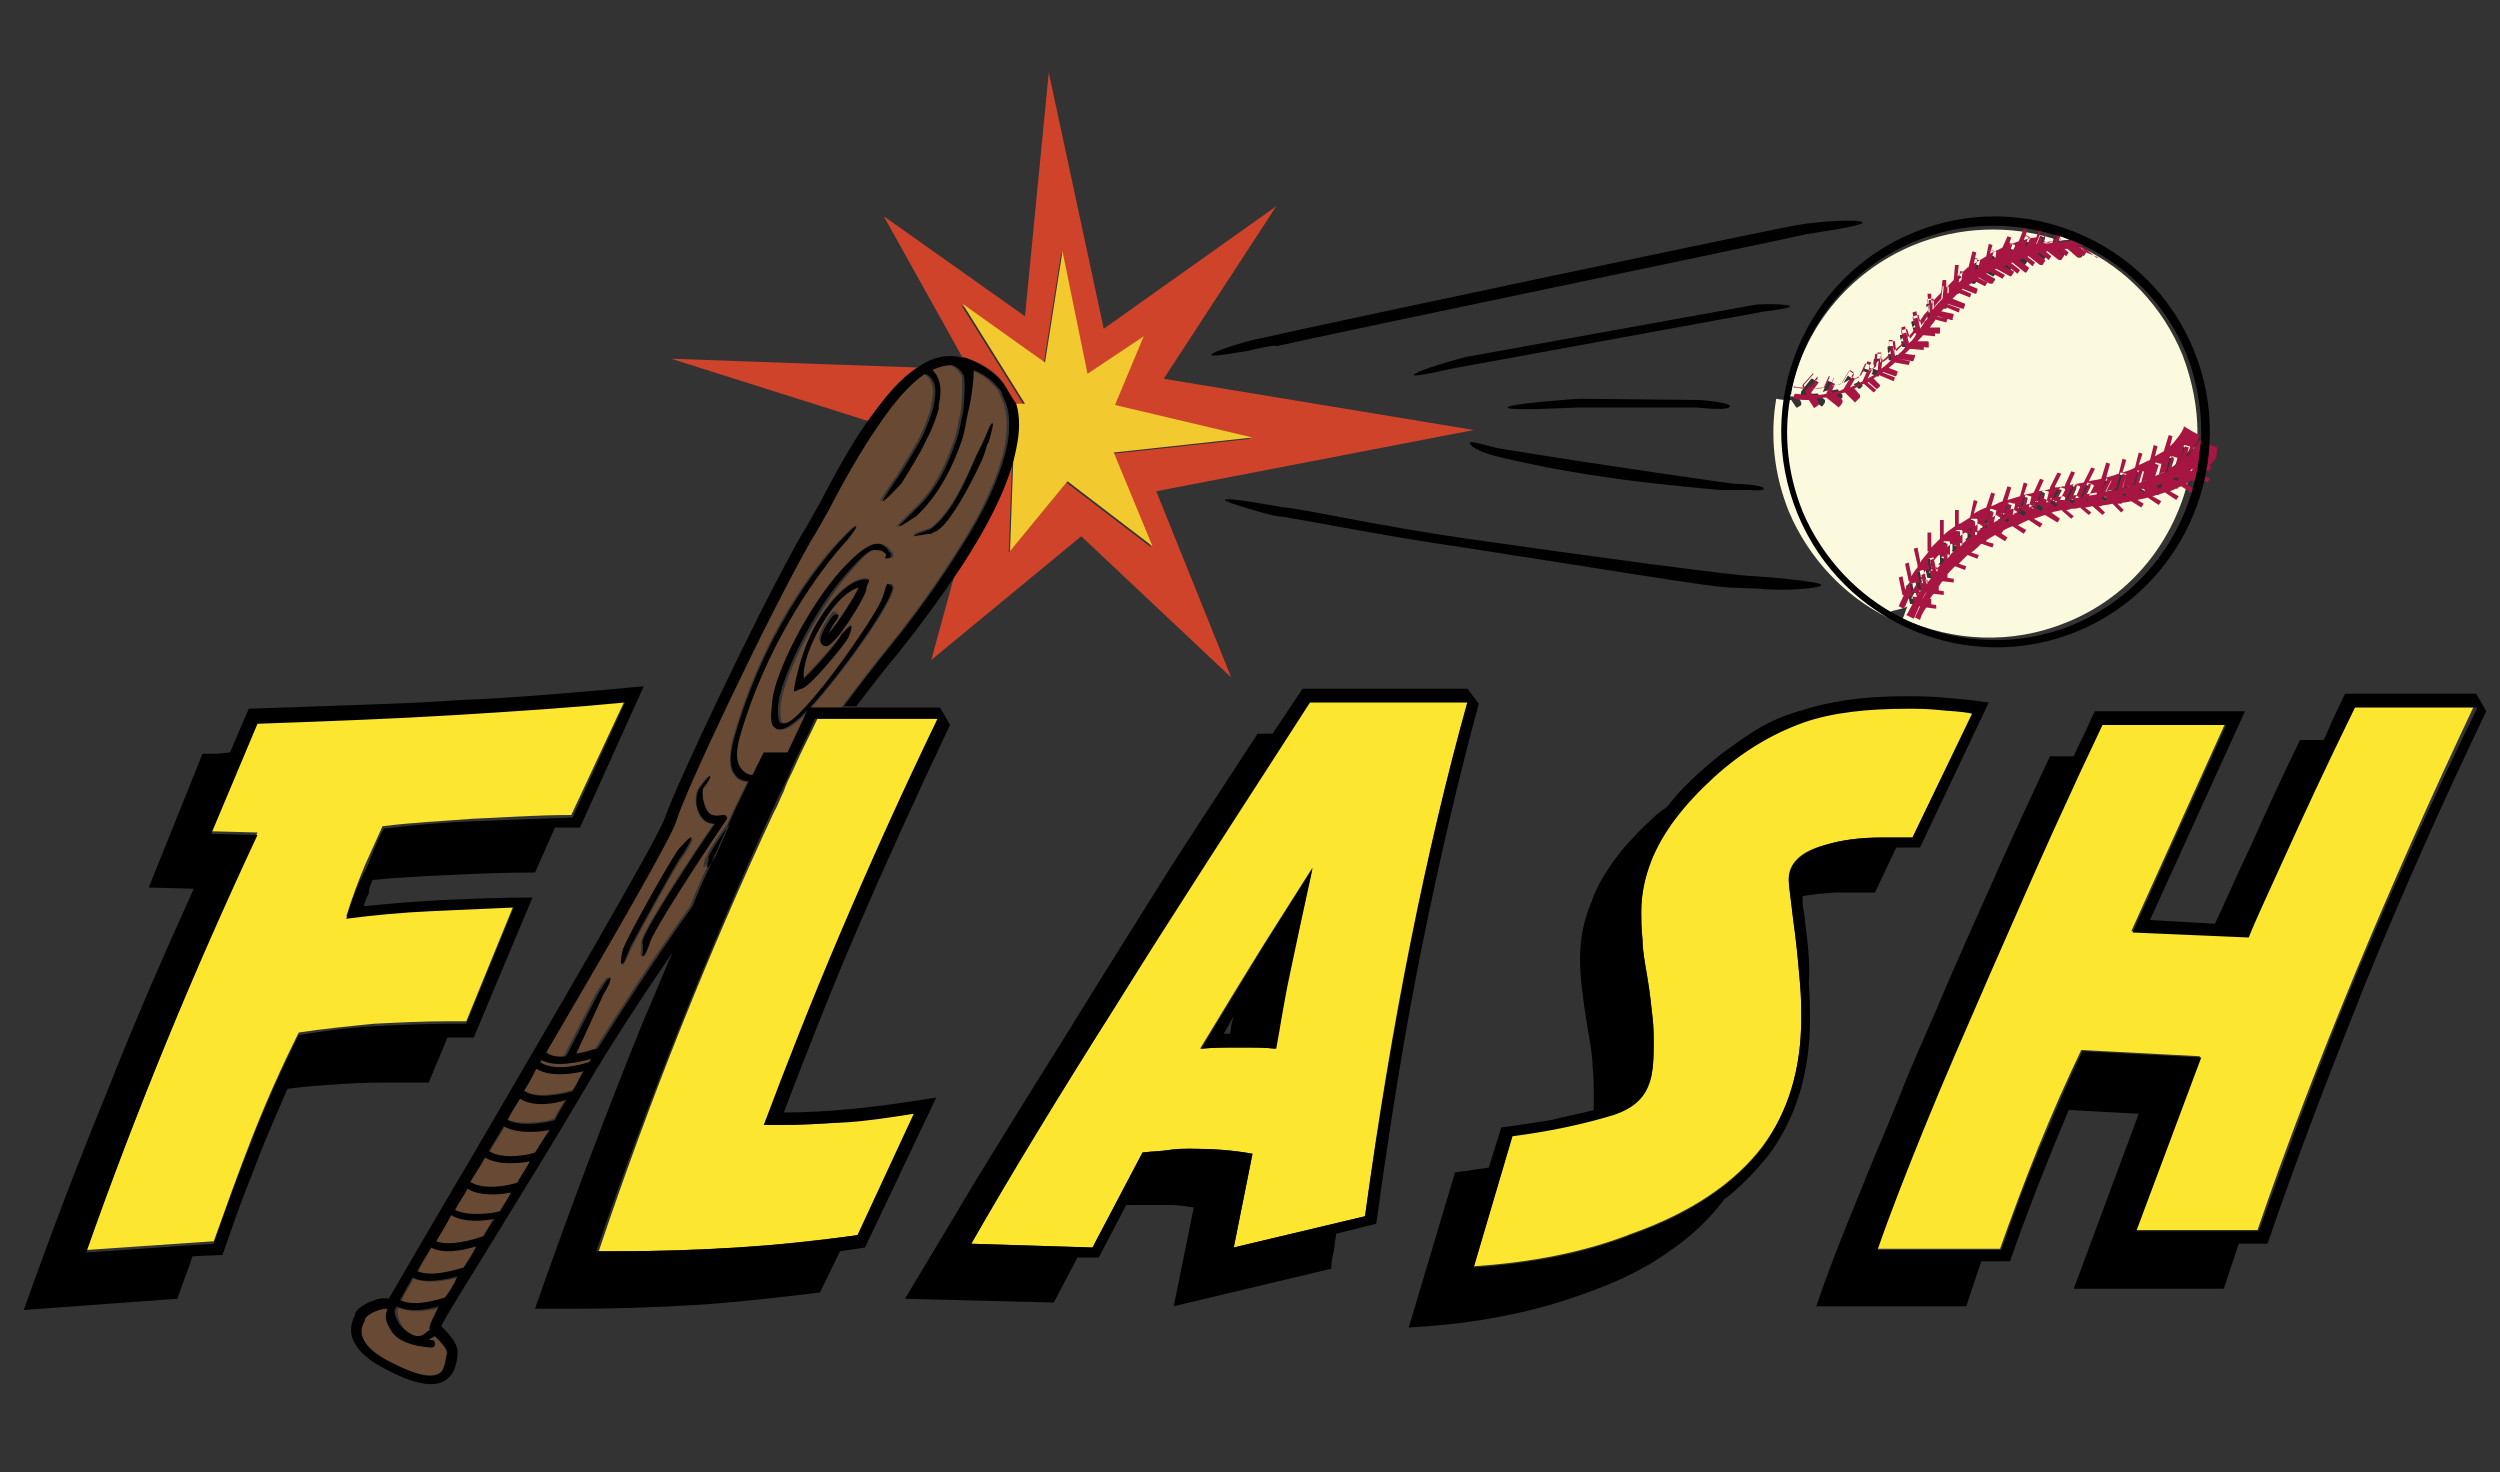
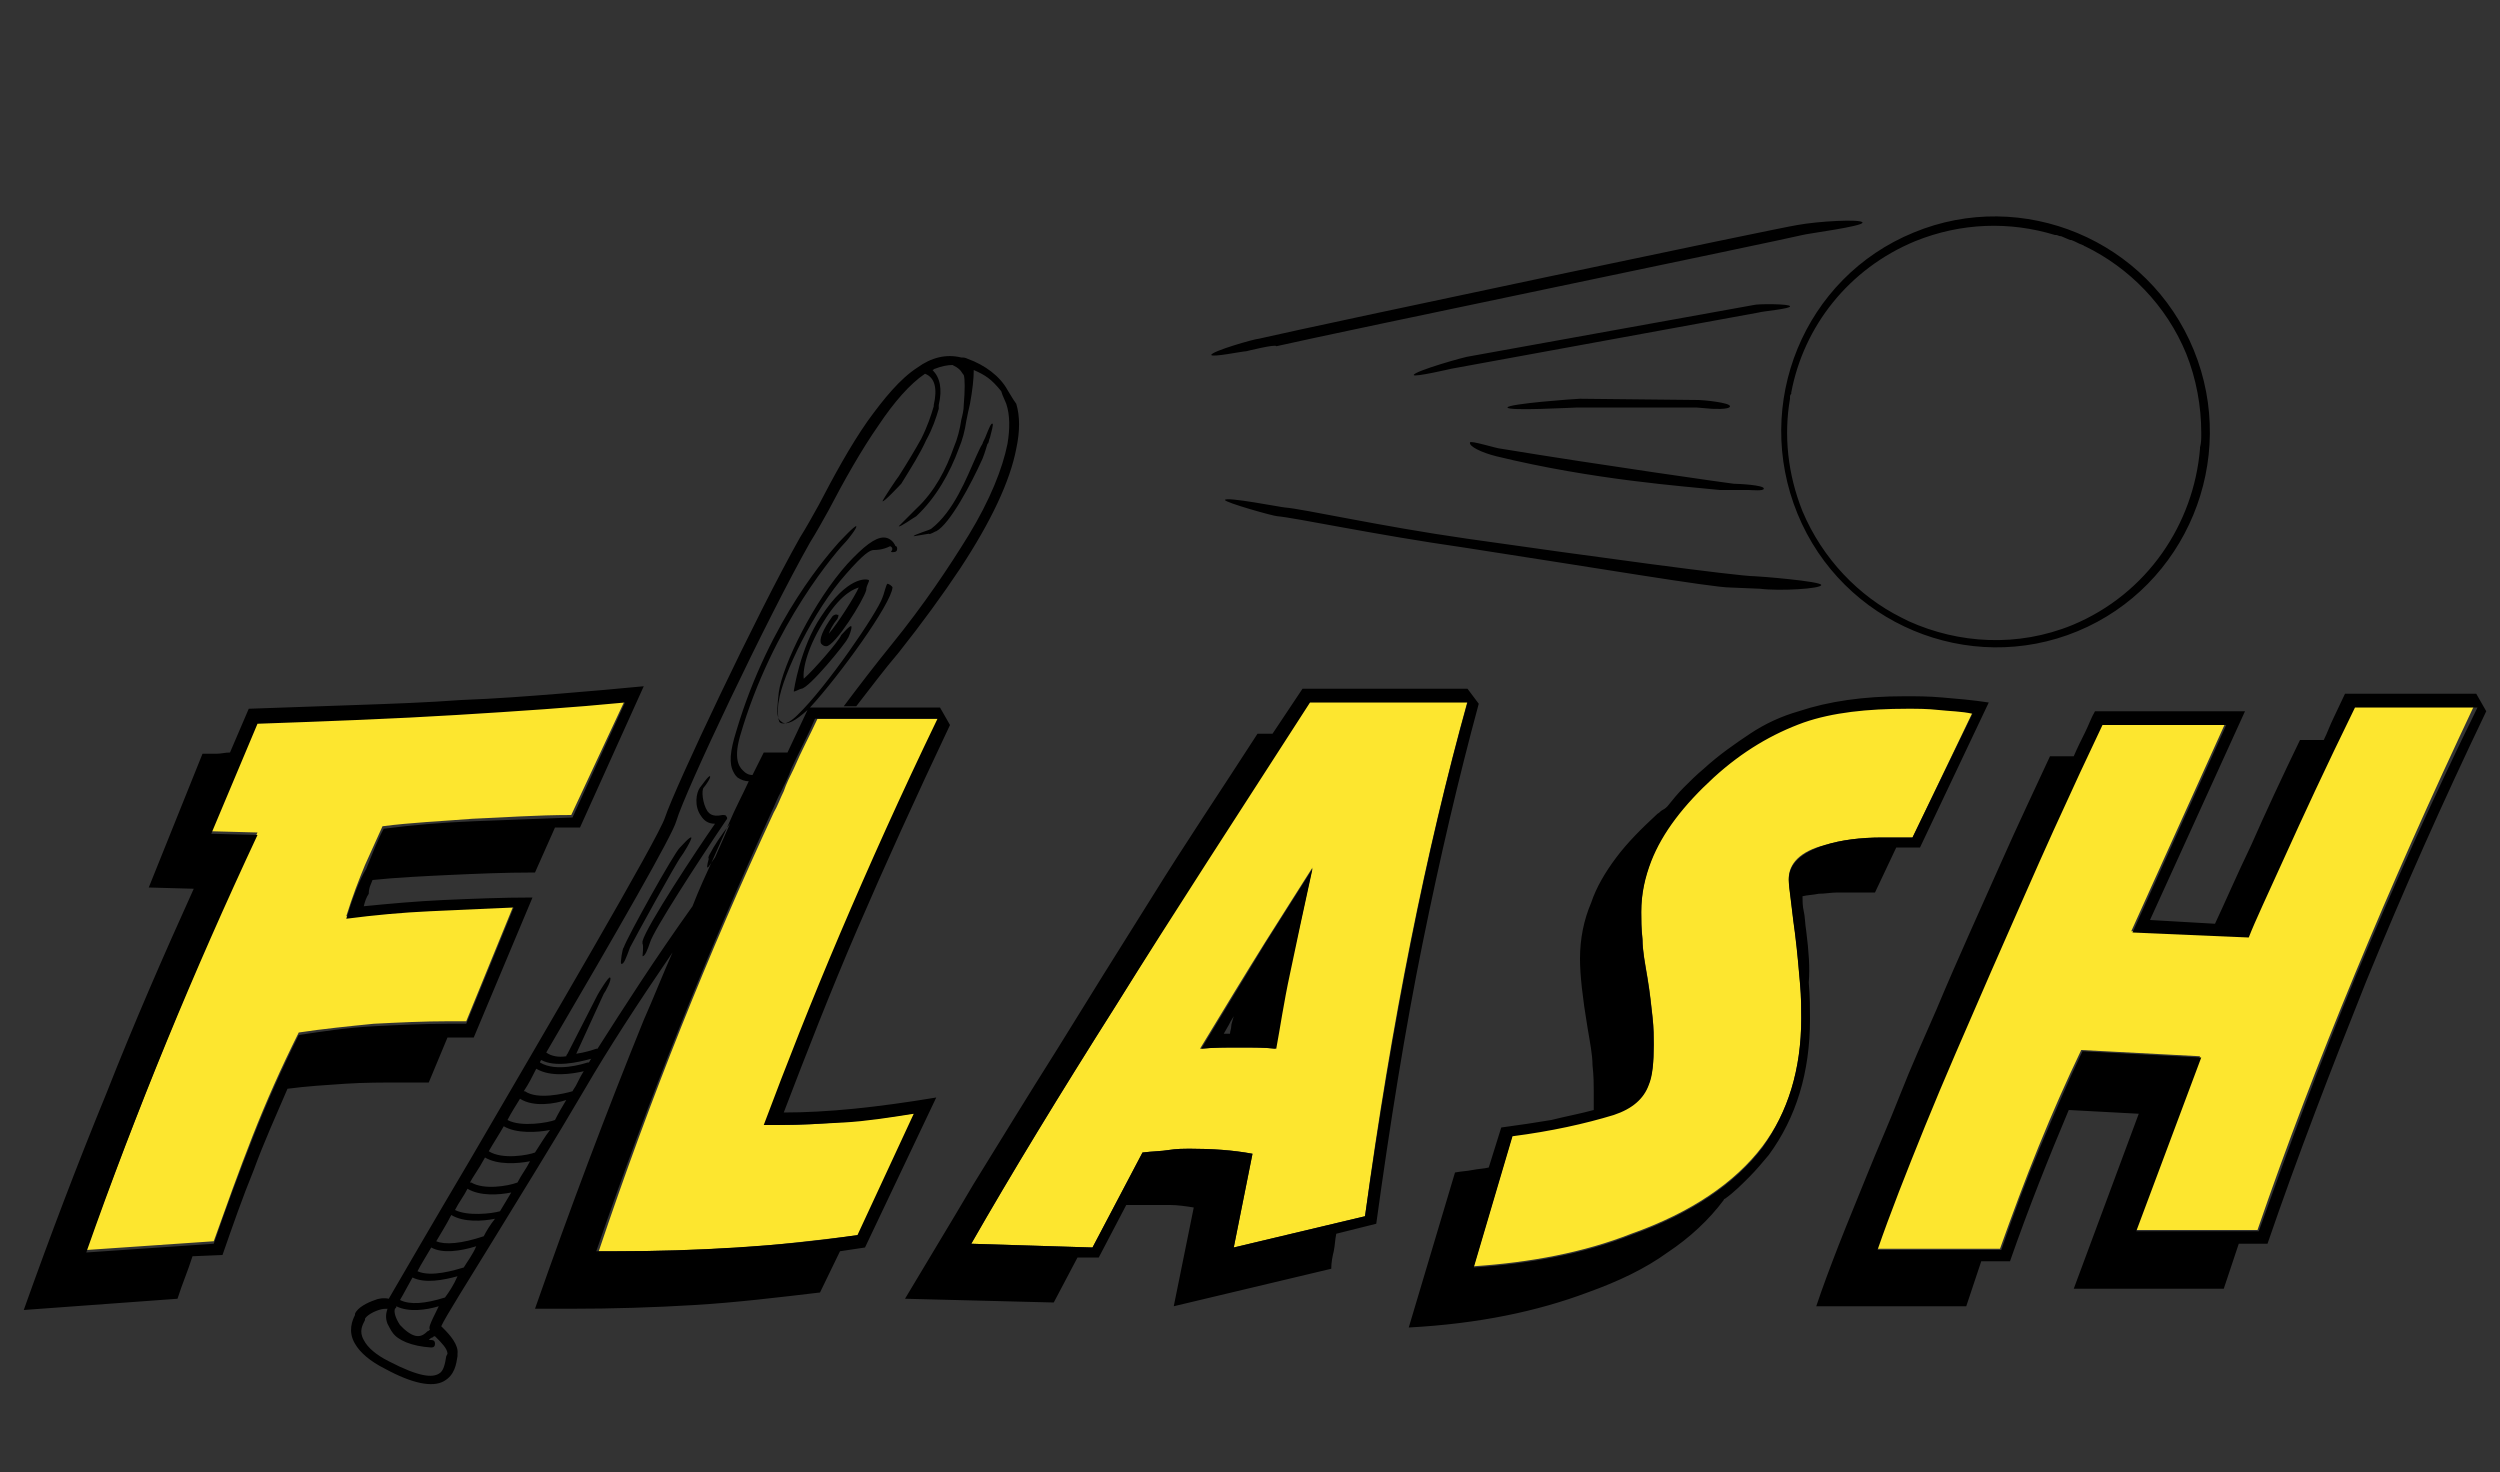
<svg xmlns="http://www.w3.org/2000/svg" version="1.1" id="Layer_1" x="0px" y="0px" width="200px" height="117.8px" viewBox="0 0 200 117.8" enable-background="new 0 0 200 117.8" xml:space="preserve">
  <rect x="0" y="0" width="200" height="117.8" fill="#333333" stroke="none" />
-   <path id="color6" fill="#CF432A" d="M69.5,33.7l-15.8-5l19.7,0.7C72,30.3,70.7,31.8,69.5,33.7z M80.6,31.2c0.2,0.4,0.3,0.8,0.4,1.2  l0.9,0l-5-8l6.6,4.7l1.4-8.9l2,9.8l4.5-3l-2.3,5.5l11,2.6l-11.1,1.2l3.1,7.5l-6.8-5.2l-4.6,5.6l0.3-8.3l0,0  c-0.5,2.6-2.1,5.8-4.5,9.6l-2,7.3l12-9.9l12,11.3l-6-14.9l25.4-4.9l-24.8-4.1l9-13.8l-13.8,9.8L83.9,5.8l-1.9,19.5l-11.3-8L77,28.6  c0.2,0,0.3,0,0.5,0.1C78.9,29.2,80.1,30.1,80.6,31.2z" />
-   <path id="color5" fill="#F2CA30" d="M81.1,32.3l0.9,0l-5-8l6.6,4.7l1.4-8.9l2,9.8l4.5-3l-2.3,5.5l11,2.6l-11.1,1.2l3.1,7.5l-6.8-5.2  l-4.6,5.6l0.3-8.3l0,0C81.4,34.6,81.4,33.4,81.1,32.3z" />
-   <path id="color4" fill="#684933" d="M44,90.3c-0.4,0.6-0.8,1.2-1.1,1.9c0,0,0,0,0,0c-0.5,0.2-2.6,0.6-3.7-0.1c0,0,0,0,0,0  c0.4-0.7,0.8-1.3,1.2-2C41.3,90.6,43,90.5,44,90.3z M37.4,95.1C37.4,95.1,37.4,95,37.4,95.1c-0.4,0.5-0.7,1.1-1,1.7  c1,0.6,2.9,0.4,3.6,0.1c0.3-0.5,0.6-1,1-1.5C39.9,95.5,38.4,95.7,37.4,95.1z M38.8,92.6c-0.1,0.2-0.3,0.5-0.4,0.7  c-0.3,0.4-0.5,0.9-0.8,1.3c0,0,0,0,0.1,0c1,0.6,2.9,0.3,3.7,0c0.3-0.6,0.7-1.1,1-1.7C41.4,93.1,39.8,93.2,38.8,92.6z M34.8,106.9  c0,0-0.1,0.1-0.2,0.1c-0.1,0.1-0.2,0.2-0.3,0.2c0.1,0,0.1,0,0.2,0c0.2,0,0.3,0.2,0.3,0.3c0,0.2-0.2,0.3-0.3,0.3  c-1.7-0.1-2.7-0.6-3.1-1.2c-0.1-0.1-0.4-0.7-0.4-0.7c-0.3-0.5-0.1-0.9,0-1.2c-0.2,0-0.4,0-0.7,0.1c-0.6,0.2-1,0.5-1.1,0.7l0,0.1  c-0.2,0.4-0.4,0.9-0.1,1.6c0.3,0.6,1,1.1,2,1.7c2.4,1.3,3.5,1.2,4,1c0.5-0.2,0.6-0.8,0.6-1.4l0-0.2  C35.8,107.9,35.3,107.4,34.8,106.9C34.9,107,34.9,106.9,34.8,106.9z M32.4,106.4c1,0.9,1.5,0.5,1.9,0.2c0.1-0.1,0.1-0.1,0.2-0.1  c-0.1-0.2-0.1-0.4,0.8-1.9c-1,0.3-2.4,0.5-3.4,0c0,0,0,0,0,0.1c0,0-0.1,0.1-0.1,0.1c0,0.2,0,0.7,0.4,1.3  C32.2,106.2,32.3,106.3,32.4,106.4z M34.5,99.8c-0.4,0.7-0.8,1.3-1.1,1.9c1.1,0.5,3.1-0.1,3.7-0.3c0.3-0.5,0.7-1.1,1-1.7  C36.9,100.1,35.4,100.3,34.5,99.8z M41.6,87.8C41.6,87.8,41.6,87.8,41.6,87.8c-0.4,0.5-0.7,1.1-1.1,1.7c1.1,0.6,3.3,0.2,3.8,0  c0.3-0.5,0.6-1.1,1-1.6C44.4,88.2,42.7,88.5,41.6,87.8z M43.4,84.8c0,0.1-0.1,0.2-0.1,0.2c1.3,0.8,3.5,0.1,3.8,0c0,0,0.1,0,0.1,0  c0.1-0.1,0.1-0.2,0.2-0.3C46.2,85,44.4,85.4,43.4,84.8z M42.9,85.5c-0.3,0.6-0.7,1.2-1,1.8c0,0,0.1,0,0.1,0c1,0.6,3.2,0.1,3.8-0.1  c0.1-0.2,0.2-0.3,0.3-0.5c0.2-0.4,0.4-0.7,0.6-1.1C45.8,85.9,44.1,86.2,42.9,85.5z M36,97.2c-0.4,0.7-0.8,1.4-1.2,2.1  c0.7,0.3,2.1,0.2,3.8-0.4c0,0,0,0,0,0c0.3-0.4,0.6-0.9,0.8-1.4C38.6,97.7,37,97.8,36,97.2z M33.1,102.3c-0.4,0.7-0.8,1.3-1,1.8  c0.7,0.4,2,0.3,3.5-0.2c0,0,0.1,0,0.1,0c0.3-0.5,0.6-1,1-1.7C35.6,102.5,34.1,102.7,33.1,102.3z M80.4,35.6c-0.4,2-1.4,4.5-3.1,7.3  c-1.6,2.6-3.6,5.6-6.2,8.8c-1.3,1.6-2.6,3.3-3.8,4.9l-2.4,0c2.4-2.6,6.5-8.3,6.6-9.6c0-0.2-0.1-0.3-0.3-0.3s-0.4,0.9-0.4,1.1  c-0.5,1.2-4.5,7.2-6.8,9.4c-1,1-1.4,0.6-1.4,0.6c-0.2-0.2-0.2-1.3-0.1-1.7c0.3-2.1,2.8-7.2,5.4-10.2c1.4-1.7,1.9-2,2.2-1.9  c0.2,0,0.7,0,0.8,0.2c0,0.1,0.3,0.2,0.1,0.4c-0.1,0.1,0.3,0.1,0.4,0c0.1-0.1,0.1-0.3,0-0.4c0,0,0-0.1-0.1-0.1  c-0.1-0.2-0.4-0.5-0.9-0.6c-0.7,0-1.7,0.6-2.9,2.1c-2.7,3.1-5.2,8.2-5.5,10.3c-0.1,1-0.2,1.7,0,2.1c0.1,0.1,0.2,0.2,0.3,0.3  c0.4,0.2,1-0.1,2-1c0.1-0.1,0.3-0.3,0.5-0.5L63,60.2h-1.9c-0.3,0.6-0.6,1.2-0.9,1.8c-0.1,0-0.4,0-0.8-0.3c-0.2-0.2-0.9-0.7-0.3-2.8  c2.7-9,7.9-14.9,8.5-15.6c0.1-0.1,1-1.1,0.8-1.2c-0.1-0.1-1.3,1.2-1.4,1.3c-0.6,0.6-5.5,5.9-8.2,15.1c-0.5,1.6-0.5,2.7-0.2,3.3  c0.1,0.1,0.2,0.3,0.3,0.4c0.3,0.3,0.7,0.4,0.9,0.3c-0.5,1.1-1.1,2.2-1.6,3.4c-0.6,0.8-1.3,1.8-1.6,2.4c0,0.1-0.2,0.4-0.2,0.4  c0,0-0.2,0.7-0.1,0.7c0.1,0,0.4-0.4,0.6-0.8c-0.6,1.3-1.2,2.6-1.7,3.9c-3,4.2-5.5,8.1-7.6,11.4c0,0-0.1,0-0.1,0  c-0.3,0.1-0.9,0.3-1.6,0.4l2.2-4.8c0.1-0.1,0.7-1.2,0.5-1.3c-0.1-0.1-0.9,1.2-1,1.4l-2.4,4.7c0,0-0.1,0.1-0.1,0.2  c-0.6,0.1-1.2,0-1.6-0.3c0,0,0,0,0,0c5.8-9.9,10.1-17.4,10.4-18.5c0.7-2.4,7.3-16.3,10.7-22.3c0.5-0.8,1-1.7,1.5-2.6  c1.2-2.3,2.6-4.8,4-6.8c1.2-1.8,2.5-3.3,3.7-4.1c0.8,0.3,1,1.2,0.7,2.5c0,0,0,0.1,0,0.1c-0.2,0.7-0.5,1.6-1,2.6  c-0.5,0.9-1.1,1.9-1.8,3c-0.1,0.1-1.3,1.9-1.3,2c0.1,0.1,1.4-1.3,1.5-1.4c0.8-1.3,1.5-2.4,2-3.5c0.5-0.9,0.8-1.8,1-2.5  c0-0.1,0-0.2,0-0.3c0.3-1.3,0.1-2.2-0.5-2.8c0.1,0,0.1-0.1,0.2-0.1c0.5-0.2,1-0.3,1.4-0.3c0.2,0.1,0.4,0.2,0.6,0.4  c0.1,0.1,0.2,0.3,0.3,0.4c0.1,0.3,0.1,1.2,0,2.4c0,0.4-0.1,0.8-0.2,1.2c-0.1,0.7-0.3,1.5-0.6,2.2c-0.6,1.7-1.5,3.5-3,4.9  c-0.1,0.1-1.4,1.4-1.4,1.4c0.1,0.1,1.2-0.7,1.4-0.8c1.6-1.5,2.7-3.5,3.4-5.4c0.3-0.7,0.5-1.5,0.6-2.2c0.1-0.5,0.2-1,0.3-1.4  c0.2-1.1,0.3-2,0.3-2.7c0.9,0.4,1.4,0.7,2.2,1.7l0.1,0.3c0.1,0.2,0.2,0.5,0.3,0.7C80.6,33.3,80.6,34.3,80.4,35.6z M50.5,75.9  c0.3-0.7,3.7-6.9,4.1-7.3c0.1-0.1,0.9-1.4,0.8-1.5c-0.1-0.1-0.7,0.7-0.9,0.8c-0.4,0.4-4.3,7.3-4.5,8c0,0.1-0.2,1.3-0.2,1.3  C49.9,77.3,50.1,76.7,50.5,75.9z M58.1,65.3c-0.1-0.1-0.2-0.2-0.3-0.1c-0.9,0.2-1.1-0.1-1.2-0.3c-0.4-0.6-0.5-1.7-0.3-1.9  c0.1-0.1,0.6-0.8,0.5-0.9C56.6,62,56,62.9,55.9,63c-0.3,0.4-0.4,1.4,0.1,2.3c0.2,0.3,0.5,0.6,1.1,0.6c-1.4,2-5.5,8.2-5.8,9.4  c0,0.1,0,0.1,0,0.2c0,0.1-0.1,1,0,1c0.2,0,0.4-0.5,0.6-1.1c0.3-0.9,3.7-6.4,6.1-9.8C58.1,65.5,58.1,65.4,58.1,65.3z M69.5,46.3  c-0.2-0.1-1.7-0.3-3.8,2.9c-1.7,2.6-2.2,6-2.2,6c0.1,0.1,0.5-0.2,0.6-0.2c0.6,0,3.6-3.7,3.7-4c0.1-0.1,0.4-0.9,0.3-1  c-0.1-0.1-0.7,0.6-0.8,0.7c-0.2,0.5-2.3,2.8-3,3.5c-0.1-0.8,0.3-2.6,1.8-4.9c1.4-2,2.3-2.3,2.6-2.4c-0.2,0.7-1.7,2.9-2.4,3.7  c0.1-0.3,0.4-0.7,0.7-1.2c0.1-0.1,0.1-0.3-0.1-0.4c-0.1-0.1-0.3-0.1-0.4,0.1c-0.8,1.1-1.1,1.9-0.9,2.2c0,0,0,0,0,0  c0.1,0.1,0.2,0.2,0.4,0.2c0.7,0,3-3.7,3.2-4.5C69.3,46.7,69.6,46.3,69.5,46.3z M79.2,34.9c0.1-0.5,0.3-1.1,0.2-1.1  c-0.1,0-0.3,0.5-0.5,0.9c-0.1,0.3-0.3,0.6-0.3,0.7c-0.1,0.3-0.3,0.6-0.5,1c-0.8,1.8-1.9,4.4-3.6,5.8c-0.1,0.1-1.5,0.4-1.4,0.6  l1.2-0.2c0.1,0.1,0.5-0.2,0.6-0.3c1.1-0.6,2.8-3.8,3.7-5.8c0.2-0.5,0.4-0.9,0.4-1.2C79.1,35.4,79.2,35.2,79.2,34.9z" />
-   <path id="color3" fill="#FCFADE" d="M165.6,19.2c-0.3,0-0.6,0-0.9,0.1l0.1-0.4C165.1,19,165.4,19.1,165.6,19.2L165.6,19.2z   M144.1,31.3C144.1,31.3,144.1,31.2,144.1,31.3l0.8-1c0,0,0.1,0,0.1,0l0.3,0.2c0,0,0,0,0,0.1c0,0,0,0,0,0.1l-0.6,0.7l0.1,0.1  c0.3,0,0.7,0,1-0.1l0.4-0.9c0,0,0.1-0.1,0.1,0l0.3,0.1c0,0,0,0,0,0c0,0,0,0,0,0.1l-0.3,0.6c0.1,0,0.3-0.1,0.4-0.1  c0.2,0,0.3-0.1,0.5-0.1l0.6-1c0,0,0.1-0.1,0.1,0l0.3,0.2c0,0,0,0,0,0c0,0,0,0,0,0.1l-0.3,0.5c0.2-0.1,0.5-0.2,0.7-0.3c0,0,0,0,0,0  l0.5-1.1c0,0,0.1-0.1,0.1,0l0.3,0.1c0,0,0,0,0,0c0,0,0,0,0,0.1l-0.2,0.5c0.2-0.1,0.4-0.2,0.5-0.4l0.1-1c0,0,0-0.1,0.1-0.1l0.3,0  c0,0,0,0,0.1,0c0,0,0,0,0,0.1l0,0.6c0.2-0.2,0.4-0.4,0.7-0.5l-0.1-1.1c0,0,0-0.1,0.1-0.1l0.3,0c0,0,0,0,0.1,0c0,0,0,0,0,0.1l0.1,0.7  c0.2-0.2,0.4-0.4,0.6-0.6l-0.2-1c0,0,0,0,0-0.1c0,0,0,0,0.1,0l0.3-0.1c0,0,0.1,0,0.1,0.1l0.2,0.7c0.2-0.2,0.4-0.4,0.5-0.6l-0.3-1.1  c0,0,0-0.1,0.1-0.1l0.3-0.1c0,0,0,0,0.1,0c0,0,0,0,0,0.1l0.2,0.7c0.2-0.2,0.3-0.4,0.3-0.4l0.1-0.1c0.1-0.1,0.2-0.2,0.2-0.3l-0.1-1.2  c0,0,0-0.1,0.1-0.1l0.3,0c0,0,0,0,0.1,0c0,0,0,0,0,0.1l0,0.6c0.2-0.2,0.4-0.5,0.6-0.7l0.1-0.9c0,0,0,0,0-0.1c0,0,0,0,0.1,0l0.3,0  c0,0,0.1,0,0.1,0.1l0,0.4c0.2-0.1,0.3-0.3,0.5-0.4l0.1-1.2c0,0,0,0,0-0.1s0,0,0.1,0l0.3,0c0,0,0,0,0.1,0c0,0,0,0,0,0.1l-0.1,0.7  c0.2-0.1,0.4-0.3,0.6-0.4l0.1-0.1l0.3-1.2c0,0,0.1-0.1,0.1-0.1l0.3,0.1c0,0,0,0,0.1,0c0,0,0,0,0,0.1l-0.2,0.7  c0.3-0.2,0.5-0.3,0.8-0.5l0,0l0.2-1c0,0,0,0,0-0.1c0,0,0,0,0.1,0l0.3,0.1c0,0,0.1,0.1,0.1,0.1l-0.1,0.6c0.3-0.1,0.6-0.3,0.8-0.4  l0.4-0.9c0,0,0.1-0.1,0.1,0l0.3,0.1c0,0,0.1,0.1,0,0.1l-0.2,0.4c0.2-0.1,0.4-0.1,0.6-0.2l0.4-1c0,0,0.1-0.1,0.1,0l0.3,0.1  c0,0,0,0,0,0c0,0,0,0,0,0.1l-0.3,0.6c0.3-0.1,0.5-0.1,0.8-0.2l0.4-1c0,0,0.1-0.1,0.1,0l0.3,0.1c0,0,0,0,0,0c0,0,0,0,0,0.1l-0.3,0.7  c0.3-0.1,0.5-0.1,0.8-0.1l0.2-0.6c-3.5-1.1-7.5-1-11.2,0.5c-5.3,2.2-8.9,6.8-9.9,12.1c0.3,0,0.5,0.1,0.8,0.1L144.1,31.3z   M152.8,48.3l-0.3-1.4c0,0,0-0.1,0.1-0.1l0.3-0.1c0,0,0,0,0.1,0s0,0,0,0.1l0.2,0.9c0.1-0.2,0.2-0.3,0.2-0.4c0,0,0,0,0,0l-0.3-1.4  c0,0,0-0.1,0.1-0.1l0.3-0.1c0,0,0,0,0.1,0c0,0,0,0,0,0.1l0.2,1c0.1-0.2,0.2-0.4,0.4-0.5l-0.3-1.4c0,0,0-0.1,0.1-0.1l0.3-0.1  c0,0,0,0,0.1,0c0,0,0,0,0,0.1l0.2,0.9c0.2-0.2,0.4-0.5,0.6-0.7c0,0,0,0,0,0l0-1.5c0,0,0,0,0-0.1c0,0,0,0,0.1,0l0.3,0  c0,0,0.1,0,0.1,0.1l0,1c0.2-0.2,0.4-0.4,0.5-0.5l0-1.4c0,0,0,0,0-0.1c0,0,0,0,0.1,0l0.3,0c0,0,0.1,0,0.1,0.1l0,1  c0.2-0.2,0.5-0.4,0.7-0.6l0-1.3c0,0,0,0,0-0.1c0,0,0,0,0.1,0l0.3,0c0,0,0.1,0,0.1,0.1l0,0.9c0.2-0.2,0.5-0.3,0.7-0.4l0.3-1.3  c0,0,0.1-0.1,0.1-0.1l0.3,0.1c0,0,0,0,0.1,0c0,0,0,0,0,0.1l-0.2,0.9c0.3-0.2,0.6-0.3,0.8-0.4l0.4-1.2c0,0,0,0,0,0c0,0,0,0,0.1,0  l0.3,0.1c0,0,0,0,0.1,0s0,0,0,0.1l-0.2,0.8c0.2-0.1,0.5-0.2,0.7-0.3l0.3-1.2c0,0,0.1-0.1,0.1-0.1l0.3,0.1c0,0,0,0,0.1,0  c0,0,0,0,0,0.1l-0.2,0.8c0.3-0.1,0.5-0.2,0.8-0.3l0.3-1.1c0,0,0,0,0,0c0,0,0,0,0.1,0l0.3,0.1c0,0,0.1,0.1,0.1,0.1l-0.2,0.8  c0.2-0.1,0.4-0.1,0.6-0.1l0.5-1.1c0,0,0,0,0,0c0,0,0,0,0.1,0l0.3,0.1c0,0,0.1,0.1,0,0.1l-0.4,0.8c0.1,0,0.2,0,0.2,0  c0.1,0,0.2,0,0.3,0l0.1,0l0,0l0.6-1.2c0,0,0.1-0.1,0.1,0l0.3,0.1c0,0,0,0,0,0c0,0,0,0,0,0.1l-0.4,0.9c0.2,0,0.4-0.1,0.6-0.1l0.5-1.1  c0,0,0,0,0,0c0,0,0,0,0.1,0l0.3,0.1c0,0,0.1,0.1,0,0.1l-0.4,0.8c0.3,0,0.6-0.1,0.9-0.2l0.5-1.2c0,0,0,0,0,0c0,0,0,0,0.1,0l0.3,0.1  c0,0,0.1,0.1,0,0.1l-0.4,0.8c0.3-0.1,0.5-0.1,0.8-0.2l0.3-1.2c0,0,0.1-0.1,0.1-0.1l0.3,0.1c0,0,0,0,0.1,0c0,0,0,0,0,0.1l-0.3,1  c0.3-0.1,0.6-0.2,0.9-0.2l0.3-1.1c0,0,0.1-0.1,0.1-0.1l0.3,0.1c0,0,0,0,0.1,0c0,0,0,0,0,0.1l-0.2,0.8c0.3-0.1,0.5-0.2,0.8-0.3  l0.3-1.2c0,0,0.1-0.1,0.1-0.1l0.3,0.1c0,0,0,0,0.1,0c0,0,0,0,0,0.1l-0.2,0.8c0.2-0.1,0.5-0.2,0.7-0.3l0.3-1.1c0,0,0.1-0.1,0.1-0.1  l0.3,0.1c0,0,0,0,0.1,0c0,0,0,0,0,0.1l-0.2,0.6c0.2-0.1,0.3-0.2,0.4-0.3l0.3-1.3c0,0,0.1-0.1,0.1-0.1l0.3,0.1c0,0,0,0,0.1,0  c0,0,0,0,0,0.1l-0.2,0.6c0,0,0.1-0.1,0.1-0.1c0.3-0.3,0.5-0.6,0.7-1c0.1-0.1,0.1-0.2,0.1-0.3l0.1-0.2c0-0.1,0.1-0.2,0.1-0.2  c0-2.1-0.4-4.2-1.2-6.3c-1.6-3.9-4.5-6.9-8.1-8.6c-0.1,0-0.2,0-0.3,0l0.5,0.4c0,0,0,0.1,0,0.1l-0.2,0.3c0,0,0,0-0.1,0c0,0,0,0-0.1,0  l-1-0.8c-0.2,0-0.3,0-0.5,0l0.4,0.4c0,0,0,0.1,0,0.1l-0.2,0.3c0,0,0,0-0.1,0c0,0,0,0-0.1,0l-0.8-0.7c-0.2,0-0.5,0.1-0.8,0.1l0.5,0.4  c0,0,0,0.1,0,0.1l-0.2,0.3c0,0,0,0-0.1,0c0,0,0,0-0.1,0l-0.9-0.7c-0.3,0.1-0.6,0.1-0.8,0.2l0.6,0.5c0,0,0,0.1,0,0.1l-0.2,0.3  c0,0,0,0-0.1,0c0,0,0,0-0.1,0l-0.9-0.7c-0.3,0.1-0.6,0.2-0.8,0.3l0.8,0.6c0,0,0,0.1,0,0.1l-0.2,0.3c0,0,0,0,0,0c0,0,0,0,0,0  c0,0,0,0-0.1,0l-1-0.8c-0.3,0.1-0.5,0.2-0.7,0.3l0.8,0.4c0,0,0.1,0.1,0,0.1l-0.2,0.3c0,0,0,0,0,0c0,0,0,0-0.1,0l-1.1-0.6  c-0.3,0.1-0.5,0.3-0.8,0.4l0.7,0.4c0,0,0,0,0,0c0,0,0,0,0,0.1l-0.2,0.3c0,0,0,0-0.1,0c0,0,0,0-0.1,0l-0.9-0.5  c-0.3,0.2-0.5,0.4-0.8,0.6l0.7,0.3c0,0,0.1,0.1,0,0.1l-0.1,0.3c0,0,0,0,0,0c0,0,0,0-0.1,0l-1-0.4c-0.3,0.3-0.6,0.5-0.8,0.8l1,0.4  c0,0,0,0,0,0c0,0,0,0,0,0.1l-0.1,0.3c0,0,0,0,0,0c0,0,0,0-0.1,0l-1.2-0.4c-0.2,0.2-0.4,0.4-0.5,0.6l0.9,0.2c0,0,0.1,0.1,0.1,0.1  l-0.1,0.3c0,0,0,0,0,0.1s0,0-0.1,0l-1.1-0.3c-0.1,0.2-0.2,0.3-0.3,0.5c0,0-0.1,0.2-0.3,0.4l0.7,0c0,0,0,0,0.1,0c0,0,0,0,0,0.1l0,0.3  c0,0,0,0.1-0.1,0.1l-1.1-0.1c-0.2,0.2-0.4,0.4-0.6,0.7l0.8,0c0,0,0.1,0,0.1,0.1l0,0.3c0,0,0,0,0,0.1c0,0,0,0-0.1,0l-1.2-0.1  c-0.2,0.2-0.4,0.4-0.6,0.6l0.7,0.1c0,0,0,0,0.1,0s0,0,0,0.1l-0.1,0.3c0,0-0.1,0.1-0.1,0.1l-1.1-0.2c-0.3,0.2-0.6,0.5-0.9,0.7  l0.8,0.3c0,0,0,0,0,0c0,0,0,0,0,0.1l-0.1,0.3c0,0-0.1,0.1-0.1,0l-1.1-0.4c-0.2,0.2-0.5,0.3-0.7,0.5l0.6,0.6c0,0,0,0.1,0,0.1  l-0.2,0.2c0,0-0.1,0-0.1,0l-0.8-0.7c-0.3,0.2-0.7,0.4-1.1,0.5l0.6,0.7c0,0,0,0,0,0.1c0,0,0,0,0,0.1l-0.2,0.2c0,0-0.1,0-0.1,0  l-0.8-0.8c-0.3,0.1-0.6,0.2-0.9,0.3l0.6,0.5c0,0,0,0,0,0.1c0,0,0,0,0,0.1l-0.2,0.3c0,0-0.1,0-0.1,0l-1-0.8c-0.3,0-0.5,0.1-0.8,0.1  l0.2,0.4c0,0,0,0,0,0.1c0,0,0,0,0,0.1l-0.3,0.2c0,0-0.1,0-0.1,0l-0.4-0.6c-0.4,0-0.8,0-1.2-0.1c-0.5,2.9-0.2,6,1,9  c1.6,3.8,4.5,6.8,7.9,8.5c0.1-0.2,0.2-0.4,0.3-0.5C152.6,48.6,152.7,48.5,152.8,48.3C152.8,48.3,152.8,48.3,152.8,48.3z M175,37  l0.6,0.4c0,0,0.1,0.1,0,0.1l-0.2,0.3c0,0-0.1,0.1-0.1,0l-0.8-0.5c-0.2,0.2-0.5,0.3-0.7,0.5l0.6,0.4c0,0,0.1,0.1,0,0.1l-0.2,0.3  c0,0-0.1,0.1-0.1,0l-0.9-0.5c-0.2,0.1-0.4,0.2-0.7,0.3l0.6,0.3c0,0,0,0,0,0.1c0,0,0,0,0,0.1l-0.2,0.3c0,0-0.1,0.1-0.1,0l-0.9-0.5  c-0.2,0.1-0.5,0.2-0.8,0.3l0.5,0.3c0,0,0.1,0.1,0,0.1l-0.2,0.3c0,0-0.1,0.1-0.1,0l-0.9-0.6c-0.2,0.1-0.4,0.1-0.6,0.2l0.4,0.2  c0,0,0,0,0,0.1c0,0,0,0,0,0.1l-0.2,0.3c0,0-0.1,0.1-0.1,0l-0.8-0.5c-0.3,0.1-0.6,0.1-0.9,0.2L169,40c0,0,0,0.1,0,0.1l-0.2,0.2  c0,0,0,0-0.1,0c0,0,0,0-0.1,0l-0.7-0.6c-0.3,0.1-0.6,0.1-0.9,0.1l0.4,0.4c0,0,0,0.1,0,0.1l-0.2,0.2c0,0-0.1,0-0.1,0l-0.7-0.6l-0.1,0  c-0.1,0-0.2,0-0.4,0l0.3,0.3c0,0,0,0.1,0,0.1l-0.2,0.2c0,0,0,0-0.1,0c0,0,0,0-0.1,0l-0.7-0.6l-0.1,0c-0.2,0-0.4,0-0.6,0.1  c0,0-0.1,0-0.2,0l0.5,0.4c0,0,0,0.1,0,0.1l-0.2,0.2c0,0,0,0-0.1,0s0,0-0.1,0l-0.8-0.7c-0.2,0-0.4,0.1-0.6,0.1l0.6,0.4c0,0,0,0,0,0.1  c0,0,0,0,0,0.1l-0.2,0.3c0,0-0.1,0-0.1,0l-0.9-0.6c-0.2,0.1-0.4,0.1-0.7,0.2l0.5,0.3c0,0,0,0,0,0.1c0,0,0,0,0,0.1l-0.2,0.3  c0,0-0.1,0-0.1,0l-0.9-0.6c-0.2,0.1-0.5,0.2-0.7,0.3l0.6,0.4c0,0,0,0,0,0.1c0,0,0,0,0,0.1l-0.2,0.3c0,0-0.1,0-0.1,0l-0.8-0.5  c-0.3,0.1-0.5,0.3-0.8,0.4l0.5,0.3c0,0,0,0,0,0.1c0,0,0,0,0,0.1l-0.2,0.3c0,0-0.1,0.1-0.1,0l-0.8-0.4c-0.2,0.1-0.4,0.3-0.7,0.4  l0.5,0.2c0,0,0,0,0,0c0,0,0,0,0,0.1l-0.1,0.3c0,0-0.1,0.1-0.1,0.1l-0.9-0.3c-0.2,0.2-0.5,0.3-0.7,0.5l0.5,0.2c0,0,0,0,0.1,0  c0,0,0,0,0,0.1l-0.1,0.3c0,0-0.1,0.1-0.1,0.1l-0.8-0.3c-0.2,0.2-0.4,0.4-0.6,0.6l0.5,0.2c0,0,0,0,0,0c0,0,0,0,0,0.1l-0.1,0.3  c0,0-0.1,0.1-0.1,0.1l-0.7-0.2c-0.2,0.2-0.4,0.5-0.6,0.7l0.5,0c0,0,0,0,0.1,0c0,0,0,0,0,0.1l0,0.3c0,0,0,0.1-0.1,0.1l-0.8-0.1  c-0.1,0.2-0.3,0.4-0.4,0.6l0.5,0c0,0,0,0,0.1,0c0,0,0,0,0,0.1l0,0.3c0,0,0,0.1-0.1,0.1l-0.8-0.1c-0.1,0.2-0.3,0.4-0.4,0.7l0.6,0  c0,0,0,0,0.1,0c0,0,0,0,0,0.1l0,0.3c0,0,0,0.1-0.1,0.1l-0.8-0.1c-0.2,0.4-0.3,0.7-0.4,1l-0.1,0.2c4,1.8,8.7,2.1,13.1,0.3  c6-2.4,9.7-8,10.2-14.1C175.8,36.2,175.4,36.6,175,37z" />
-   <path id="color2" fill="#A71543" d="M164.3,19.4l0.3-0.6c0.1,0,0.2,0.1,0.3,0.1l-0.2,0.5c0.4,0,0.7-0.1,1-0.1l0-0.1  c0.3,0.1,0.6,0.3,0.9,0.4c-0.1,0-0.2,0-0.4,0l0.7,0.6l-0.2,0.3l-1-0.8c-0.2,0-0.5,0-0.8,0l0.6,0.5l-0.2,0.3l-0.9-0.7  c-0.3,0-0.6,0.1-1,0.1l0.7,0.6l-0.2,0.3l-0.9-0.7c-0.3,0.1-0.7,0.2-1,0.3l0.8,0.6l-0.2,0.3l-0.9-0.8c-0.3,0.1-0.7,0.2-1,0.4l0.9,0.7  l-0.2,0.3l-1-0.8c-0.3,0.1-0.6,0.3-0.9,0.4l0.9,0.5l-0.2,0.3l-1.1-0.6c-0.3,0.2-0.6,0.3-0.9,0.5l0.8,0.4l-0.2,0.3l-1-0.5  c-0.3,0.2-0.6,0.5-1,0.7l0.9,0.4l-0.1,0.3l-1-0.4c-0.3,0.3-0.6,0.6-0.9,0.9l1.1,0.4l-0.1,0.3l-1.2-0.5c-0.2,0.2-0.5,0.5-0.7,0.8  l1,0.2l-0.1,0.3l-1.1-0.3c-0.1,0.2-0.3,0.3-0.4,0.5c0,0-0.1,0.2-0.3,0.5l0.9,0.1l0,0.3l-1.1-0.1c-0.2,0.2-0.4,0.5-0.7,0.8l0.9,0.1  l0,0.3l-1.2-0.1c-0.2,0.3-0.5,0.5-0.8,0.8l0.9,0.2l-0.1,0.3l-1.1-0.2c-0.3,0.3-0.6,0.5-1,0.8l1,0.4l-0.1,0.3l-1.2-0.5  c-0.3,0.2-0.6,0.4-0.9,0.6l0.7,0.6l-0.2,0.2l-0.8-0.7c-0.4,0.2-0.8,0.4-1.2,0.6l0.7,0.7l-0.2,0.2l-0.8-0.8c-0.4,0.1-0.8,0.2-1.1,0.3  l0.8,0.6l-0.2,0.3l-1-0.8c-0.3,0-0.6,0.1-1,0.1l0.3,0.5l-0.3,0.2l-0.4-0.7c-0.4,0-0.8,0-1.2-0.1c0-0.1,0-0.2,0.1-0.3  c0.3,0,0.6,0.1,0.9,0.1l0-0.1l-0.1-0.2l0.8-0.9l0.3,0.2l-0.6,0.8l0.1,0.2l0,0c0.4,0,0.7,0,1.1-0.1l0,0l0.4-0.9l0.3,0.1l-0.3,0.7l0,0  c0.2,0,0.4-0.1,0.5-0.1s0.4-0.1,0.5-0.2l0.6-1l0.3,0.2l-0.4,0.7c0.3-0.1,0.7-0.3,1-0.5l0,0l0.5-1.1l0.3,0.1l-0.4,0.8  c0.3-0.2,0.6-0.3,0.8-0.5l0.1-1.1l0.3,0l-0.1,0.8c0.3-0.2,0.6-0.5,0.8-0.7l-0.1-1.1l0.3,0l0.1,0.9l0,0c0.3-0.3,0.6-0.5,0.8-0.8  l0-0.1l-0.2-1l0.3-0.1l0.2,0.8l0,0.1c0.3-0.3,0.5-0.5,0.6-0.8l0-0.1l-0.2-1.1l0.3-0.1l0.2,0.8l0,0.1c0.3-0.4,0.4-0.6,0.4-0.6  c0,0,0.1-0.1,0.1-0.1c0.1-0.1,0.2-0.2,0.3-0.4l-0.1-1.2l0.3,0l0,0.8c0.2-0.3,0.5-0.6,0.8-0.9l0.1-1l0.3,0l0,0.6  c0.2-0.2,0.4-0.4,0.6-0.6l0.1-1.2l0.3,0l-0.1,0.9c0.2-0.2,0.5-0.4,0.7-0.6c0,0,0,0,0,0c0,0,0,0,0.1-0.1c0,0,0.1,0,0.1-0.1l0,0l0,0  l0.3-1.2l0.3,0.1l-0.2,0.9l0,0c0.3-0.2,0.7-0.4,1-0.6l0,0l0.2-1l0.3,0.1l-0.2,0.7l0,0c0.3-0.2,0.7-0.3,1-0.5l0,0l0.4-0.9l0.3,0.1  l-0.2,0.6l0,0c0.3-0.1,0.5-0.2,0.8-0.3l0,0l0.4-1l0.3,0.1l-0.3,0.8c0.3-0.1,0.7-0.2,1-0.2l0.4-1.1l0.3,0.1l-0.4,0.9  C163.6,19.5,163.9,19.5,164.3,19.4z M175.9,35.3C175.9,35.3,175.9,35.3,175.9,35.3c-0.2,0.3-0.4,0.6-0.7,1c-0.1,0.1-0.2,0.2-0.3,0.3  l0.2-0.8l-0.3-0.1l-0.4,1.3c-0.2,0.1-0.4,0.3-0.7,0.4l0.2-0.8l-0.3-0.1l-0.3,1.2c-0.3,0.1-0.6,0.3-0.9,0.4l0.3-0.9l-0.3-0.1  l-0.3,1.2c-0.3,0.1-0.6,0.2-1,0.4l0.3-1l-0.3-0.1l-0.3,1.2c-0.3,0.1-0.7,0.2-1,0.3l0.3-1.1l-0.3-0.1l-0.4,1.3  c-0.3,0.1-0.7,0.1-1,0.2l0.5-1l-0.3-0.1l-0.6,1.2l0,0c-0.4,0.1-0.7,0.1-1.1,0.2l0-0.1l0.4-0.9l-0.3-0.1l-0.5,1.1l0,0.1  c-0.3,0-0.5,0.1-0.8,0.1l0-0.1l0.5-1l-0.3-0.1l-0.6,1.2l0,0.1c-0.2,0-0.3,0-0.5,0.1c0,0,0,0,0,0c0,0-0.1,0-0.4,0.1l0.4-0.9l-0.3-0.1  l-0.5,1.1c-0.2,0-0.5,0.1-0.8,0.2l0.3-0.9l-0.3-0.1l-0.3,1.1c-0.3,0.1-0.6,0.2-1,0.3l0.3-1l-0.3-0.1l-0.4,1.2  c-0.3,0.1-0.6,0.2-0.9,0.4l0.3-1l-0.3-0.1l-0.4,1.2c-0.3,0.2-0.7,0.3-1,0.5l0.3-1l-0.3-0.1l-0.3,1.4c-0.3,0.2-0.5,0.3-0.8,0.5  c0,0,0,0-0.1,0l0,0l0-1.1l-0.3,0l0,1.3l0,0c-0.3,0.2-0.6,0.5-0.9,0.7l0-0.1l0-1.1l-0.3,0l0,1.4l0,0.1c-0.2,0.2-0.5,0.4-0.7,0.7  l0-0.1l0-1.1l-0.3,0l0,1.4l0,0.1l0.1,0c-0.3,0.3-0.5,0.6-0.7,0.9l0-0.2l-0.2-1l-0.3,0.1l0.3,1.3l0,0.2c-0.2,0.2-0.3,0.5-0.5,0.7  l0-0.1l-0.2-1l-0.3,0.1l0.3,1.4l0,0l0.1,0c-0.1,0.2-0.3,0.5-0.4,0.7l0-0.1l-0.2-1l-0.3,0.1l0.3,1.4l0,0l0.1,0  c-0.1,0.3-0.3,0.6-0.4,0.9l0.2,0.1l0.2,0.1c0.1-0.4,0.3-0.7,0.5-1l0.8,0.1l0-0.3l-0.7-0.1c0.1-0.3,0.3-0.6,0.5-0.8l0.8,0.1l0-0.3  l-0.6-0.1c0.2-0.2,0.3-0.5,0.5-0.7l0.9,0.1l0-0.3l-0.7-0.1c0.2-0.3,0.5-0.6,0.8-0.9l0.8,0.3l0.1-0.3l-0.6-0.2  c0.2-0.2,0.5-0.5,0.7-0.7l0.8,0.3l0.1-0.3l-0.6-0.2c0.3-0.2,0.6-0.5,0.8-0.7l0.9,0.3l0.1-0.3l-0.7-0.2c0.3-0.2,0.6-0.4,0.8-0.5  l0.8,0.5l0.2-0.3l-0.6-0.4c0.3-0.2,0.7-0.4,1-0.5l0.9,0.6l0.2-0.3l-0.7-0.4c0.3-0.1,0.6-0.3,0.9-0.4l0.9,0.6l0.2-0.3l-0.7-0.4  c0.3-0.1,0.6-0.2,0.9-0.3l1,0.6l0.2-0.3l-0.7-0.5c0.3-0.1,0.6-0.1,0.8-0.2l0.8,0.7l0.2-0.2l-0.6-0.5c0.2,0,0.4-0.1,0.4-0.1  c0.2,0,0.5,0,0.7-0.1l0.7,0.6l0.2-0.2l-0.5-0.4c0.2,0,0.4-0.1,0.6-0.1l0.8,0.7l0.2-0.2l-0.5-0.5c0.4-0.1,0.7-0.1,1.1-0.2l0.7,0.7  l0.2-0.2l-0.5-0.5c0.4-0.1,0.7-0.1,1.1-0.2l0.8,0.5l0.2-0.3l-0.5-0.3c0.3-0.1,0.6-0.1,0.8-0.2l0.9,0.6l0.2-0.3l-0.7-0.4  c0.3-0.1,0.7-0.2,1-0.3l0.9,0.6l0.2-0.3l-0.7-0.4c0.3-0.1,0.6-0.3,0.9-0.4l0.9,0.6l0.2-0.3l-0.7-0.5c0.3-0.2,0.6-0.4,0.9-0.6  l0.8,0.5l0.2-0.3l-0.7-0.4c0.6-0.5,0.9-0.9,1.2-1.3c0-0.3,0.1-0.6,0.1-1c0,0.1-0.1,0.2-0.1,0.2C176,35.1,175.9,35.2,175.9,35.3z   M166.9,20.2l-0.2,0.3l-1-0.8c-0.2,0-0.5,0-0.8,0l0.6,0.5l-0.2,0.3l-0.9-0.7c-0.3,0-0.6,0.1-1,0.1l0.7,0.6l-0.2,0.3l-0.9-0.7  c-0.3,0.1-0.7,0.2-1,0.3l0.8,0.6l-0.2,0.3l-0.9-0.8c-0.3,0.1-0.7,0.2-1,0.4l0.9,0.7l-0.2,0.3l-1-0.8c-0.3,0.1-0.6,0.3-0.9,0.4  l0.9,0.5l-0.2,0.3l-1.1-0.6c-0.3,0.2-0.6,0.3-0.9,0.5l0.8,0.4l-0.2,0.3l-1-0.5c-0.3,0.2-0.6,0.5-1,0.7l0.9,0.4l-0.1,0.3l-1-0.4  c-0.3,0.3-0.6,0.6-0.9,0.9l1.1,0.4l-0.1,0.3l-1.2-0.5c-0.2,0.2-0.5,0.5-0.7,0.8l1,0.2l-0.1,0.3l-1.1-0.3c-0.1,0.2-0.3,0.3-0.4,0.5  c0,0-0.1,0.2-0.3,0.5l0.9,0.1l0,0.3l-1.1-0.1c-0.2,0.2-0.4,0.5-0.7,0.8l0.9,0.1l0,0.3l-1.2-0.1c-0.2,0.3-0.5,0.5-0.8,0.8l0.9,0.2  l-0.1,0.3l-1.1-0.2c-0.3,0.3-0.6,0.5-1,0.8l1,0.4l-0.1,0.3l-1.2-0.5c-0.3,0.2-0.6,0.4-0.9,0.6l0.7,0.6l-0.2,0.2l-0.8-0.7  c-0.4,0.2-0.8,0.4-1.2,0.6l0.7,0.7l-0.2,0.2l-0.8-0.8c-0.4,0.1-0.8,0.2-1.1,0.3l0.8,0.6l-0.2,0.3l-1-0.8c-0.3,0-0.6,0.1-1,0.1  l0.3,0.5l-0.3,0.2l-0.4-0.7c-0.4,0-0.8,0-1.2-0.1c0,0,0,0.1,0,0.1c0.4,0.1,0.8,0.1,1.2,0.1l0.4,0.6c0,0,0.1,0.1,0.1,0l0.3-0.2  c0,0,0,0,0-0.1c0,0,0,0,0-0.1l-0.2-0.4c0.2,0,0.5,0,0.8-0.1l1,0.8c0,0,0.1,0,0.1,0l0.2-0.3c0,0,0,0,0-0.1c0,0,0,0,0-0.1l-0.6-0.5  c0.3-0.1,0.6-0.2,0.9-0.3l0.8,0.8c0,0,0.1,0,0.1,0l0.2-0.2c0,0,0,0,0-0.1c0,0,0,0,0-0.1l-0.6-0.7c0.4-0.1,0.7-0.3,1.1-0.5l0.8,0.7  c0,0,0.1,0,0.1,0l0.2-0.2c0,0,0-0.1,0-0.1l-0.6-0.6c0.3-0.1,0.5-0.3,0.7-0.5l1.1,0.4c0,0,0.1,0,0.1,0l0.1-0.3c0,0,0,0,0-0.1  c0,0,0,0,0,0l-0.8-0.3c0.3-0.2,0.6-0.5,0.9-0.7l1.1,0.2c0,0,0.1,0,0.1-0.1l0.1-0.3c0,0,0,0,0-0.1s0,0-0.1,0l-0.7-0.1  c0.2-0.2,0.4-0.4,0.6-0.6l1.2,0.1c0,0,0,0,0.1,0c0,0,0,0,0-0.1l0-0.3c0,0,0-0.1-0.1-0.1l-0.8,0c0.2-0.2,0.4-0.4,0.6-0.7l1.1,0.1  c0,0,0.1,0,0.1-0.1l0-0.3c0,0,0,0,0-0.1c0,0,0,0-0.1,0l-0.7,0c0.1-0.2,0.2-0.3,0.3-0.4c0.1-0.2,0.2-0.3,0.3-0.5l1.1,0.3  c0,0,0,0,0.1,0s0,0,0-0.1l0.1-0.3c0,0,0-0.1-0.1-0.1l-0.9-0.2c0.2-0.2,0.4-0.4,0.5-0.6l1.2,0.4c0,0,0,0,0.1,0c0,0,0,0,0,0l0.1-0.3  c0,0,0,0,0-0.1c0,0,0,0,0,0l-1-0.4c0.3-0.3,0.5-0.5,0.8-0.8l1,0.4c0,0,0.1,0,0.1,0c0,0,0,0,0,0l0.1-0.3c0,0,0-0.1,0-0.1l-0.7-0.3  c0.3-0.2,0.5-0.4,0.8-0.6l0.9,0.5c0,0,0,0,0.1,0c0,0,0,0,0.1,0l0.2-0.3c0,0,0,0,0-0.1c0,0,0,0,0,0l-0.7-0.4c0.2-0.2,0.5-0.3,0.8-0.4  l1.1,0.6c0,0,0,0,0.1,0c0,0,0,0,0,0l0.2-0.3c0,0,0-0.1,0-0.1l-0.8-0.4c0.2-0.1,0.5-0.2,0.7-0.3l1,0.8c0,0,0,0,0.1,0c0,0,0,0,0,0  c0,0,0,0,0,0l0.2-0.3c0,0,0-0.1,0-0.1l-0.8-0.6c0.3-0.1,0.6-0.2,0.8-0.3l0.9,0.7c0,0,0,0,0.1,0c0,0,0,0,0.1,0l0.2-0.3  c0,0,0-0.1,0-0.1l-0.6-0.5c0.3-0.1,0.5-0.1,0.8-0.2l0.9,0.7c0,0,0,0,0.1,0c0,0,0,0,0.1,0l0.2-0.3c0,0,0-0.1,0-0.1l-0.5-0.4  c0.3,0,0.5-0.1,0.8-0.1l0.8,0.7c0,0,0,0,0.1,0c0,0,0,0,0.1,0l0.2-0.3c0,0,0-0.1,0-0.1l-0.4-0.4c0.2,0,0.4,0,0.5,0l1,0.8  c0,0,0,0,0.1,0c0,0,0,0,0.1,0L166.9,20.2C167,20.2,167,20.1,166.9,20.2l-0.5-0.5c0.1,0,0.2,0,0.3,0c-0.1,0-0.1-0.1-0.2-0.1  c-0.1,0-0.2,0-0.4,0L166.9,20.2z M176,34.8l-0.1,0.2c0,0.1-0.1,0.2-0.1,0.3c-0.2,0.3-0.4,0.7-0.7,1c0,0-0.1,0.1-0.1,0.1l0.2-0.6  c0,0,0,0,0-0.1c0,0,0,0-0.1,0l-0.3-0.1c0,0-0.1,0-0.1,0.1l-0.3,1.3c-0.1,0.1-0.3,0.2-0.4,0.3l0.2-0.6c0,0,0,0,0-0.1c0,0,0,0-0.1,0  l-0.3-0.1c0,0-0.1,0-0.1,0.1l-0.3,1.1c-0.2,0.1-0.4,0.2-0.7,0.3l0.2-0.8c0,0,0,0,0-0.1c0,0,0,0-0.1,0l-0.3-0.1c0,0-0.1,0-0.1,0.1  l-0.3,1.2c-0.2,0.1-0.5,0.2-0.8,0.3l0.2-0.8c0,0,0,0,0-0.1c0,0,0,0-0.1,0l-0.3-0.1c0,0-0.1,0-0.1,0.1l-0.3,1.1  c-0.3,0.1-0.6,0.2-0.9,0.2l0.3-1c0,0,0,0,0-0.1c0,0,0,0-0.1,0l-0.3-0.1c0,0-0.1,0-0.1,0.1l-0.3,1.2c-0.3,0.1-0.5,0.1-0.8,0.2  l0.4-0.8c0,0,0-0.1,0-0.1l-0.3-0.1c0,0,0,0-0.1,0c0,0,0,0,0,0l-0.5,1.2c-0.3,0.1-0.6,0.1-0.9,0.2l0.4-0.8c0,0,0-0.1,0-0.1l-0.3-0.1  c0,0,0,0-0.1,0c0,0,0,0,0,0l-0.5,1.1c-0.2,0-0.4,0.1-0.6,0.1l0.4-0.9c0,0,0,0,0-0.1c0,0,0,0,0,0l-0.3-0.1c0,0-0.1,0-0.1,0l-0.6,1.2  l0,0l-0.1,0c-0.1,0-0.2,0-0.3,0c0,0-0.1,0-0.2,0l0.4-0.8c0,0,0-0.1,0-0.1l-0.3-0.1c0,0,0,0-0.1,0c0,0,0,0,0,0l-0.5,1.1  c-0.2,0-0.4,0.1-0.6,0.1l0.2-0.8c0,0,0-0.1-0.1-0.1l-0.3-0.1c0,0,0,0-0.1,0c0,0,0,0,0,0l-0.3,1.1c-0.3,0.1-0.5,0.2-0.8,0.3l0.2-0.8  c0,0,0,0,0-0.1c0,0,0,0-0.1,0l-0.3-0.1c0,0-0.1,0-0.1,0.1l-0.3,1.2c-0.2,0.1-0.5,0.2-0.7,0.3l0.2-0.8c0,0,0,0,0-0.1s0,0-0.1,0  l-0.3-0.1c0,0,0,0-0.1,0c0,0,0,0,0,0l-0.4,1.2c-0.3,0.1-0.6,0.3-0.8,0.4l0.2-0.9c0,0,0,0,0-0.1c0,0,0,0-0.1,0l-0.3-0.1  c0,0-0.1,0-0.1,0.1l-0.3,1.3c-0.2,0.1-0.5,0.3-0.7,0.4l0-0.9c0,0,0-0.1-0.1-0.1l-0.3,0c0,0,0,0-0.1,0c0,0,0,0,0,0.1l0,1.3  c-0.3,0.2-0.5,0.4-0.7,0.6l0-1c0,0,0-0.1-0.1-0.1l-0.3,0c0,0,0,0-0.1,0c0,0,0,0,0,0.1l0,1.4c-0.2,0.2-0.3,0.3-0.5,0.5l0-1  c0,0,0-0.1-0.1-0.1l-0.3,0c0,0,0,0-0.1,0c0,0,0,0,0,0.1l0,1.5c0,0,0,0,0,0c-0.2,0.2-0.4,0.4-0.6,0.7l-0.2-0.9c0,0,0,0,0-0.1  c0,0,0,0-0.1,0l-0.3,0.1c0,0-0.1,0.1-0.1,0.1l0.3,1.4c-0.1,0.2-0.2,0.3-0.4,0.5l-0.2-1c0,0,0,0,0-0.1c0,0,0,0-0.1,0l-0.3,0.1  c0,0-0.1,0.1-0.1,0.1l0.3,1.4c0,0,0,0,0,0c-0.1,0.1-0.2,0.3-0.2,0.4l-0.2-0.9c0,0,0,0,0-0.1s0,0-0.1,0l-0.3,0.1c0,0-0.1,0.1-0.1,0.1  l0.3,1.4c0,0,0,0,0,0c-0.1,0.1-0.2,0.3-0.3,0.5c-0.1,0.2-0.2,0.4-0.3,0.5c0.2,0.1,0.4,0.2,0.6,0.3l0.1-0.2c0.1-0.3,0.3-0.6,0.4-1  l0.8,0.1c0,0,0.1,0,0.1-0.1l0-0.3c0,0,0,0,0-0.1c0,0,0,0-0.1,0l-0.6,0c0.1-0.2,0.2-0.4,0.4-0.7l0.8,0.1c0,0,0.1,0,0.1-0.1l0-0.3  c0,0,0,0,0-0.1c0,0,0,0-0.1,0l-0.5,0c0.1-0.2,0.3-0.4,0.4-0.6l0.8,0.1c0,0,0.1,0,0.1-0.1l0-0.3c0,0,0,0,0-0.1c0,0,0,0-0.1,0l-0.5,0  c0.2-0.3,0.4-0.5,0.6-0.7l0.7,0.2c0,0,0.1,0,0.1-0.1l0.1-0.3c0,0,0,0,0-0.1c0,0,0,0,0,0l-0.5-0.2c0.2-0.2,0.4-0.4,0.6-0.6l0.8,0.3  c0,0,0.1,0,0.1-0.1l0.1-0.3c0,0,0,0,0-0.1c0,0,0,0-0.1,0l-0.5-0.2c0.2-0.2,0.5-0.4,0.7-0.5l0.9,0.3c0,0,0.1,0,0.1-0.1l0.1-0.3  c0,0,0,0,0-0.1c0,0,0,0,0,0l-0.5-0.2c0.2-0.1,0.4-0.3,0.7-0.4l0.8,0.4c0,0,0.1,0,0.1,0l0.2-0.3c0,0,0,0,0-0.1c0,0,0,0,0-0.1  l-0.5-0.3c0.3-0.1,0.5-0.3,0.8-0.4l0.8,0.5c0,0,0.1,0,0.1,0l0.2-0.3c0,0,0,0,0-0.1c0,0,0,0,0-0.1l-0.6-0.4c0.2-0.1,0.5-0.2,0.7-0.3  l0.9,0.6c0,0,0.1,0,0.1,0l0.2-0.3c0,0,0,0,0-0.1c0,0,0,0,0-0.1l-0.5-0.3c0.2-0.1,0.4-0.2,0.7-0.2l0.9,0.6c0,0,0.1,0,0.1,0l0.2-0.3  c0,0,0,0,0-0.1s0,0,0-0.1l-0.6-0.4c0.2-0.1,0.4-0.1,0.6-0.1l0.8,0.7c0,0,0,0,0.1,0c0,0,0,0,0.1,0l0.2-0.2c0,0,0-0.1,0-0.1l-0.5-0.4  c0.1,0,0.2,0,0.2,0c0.2,0,0.4,0,0.6-0.1l0.1,0l0.7,0.6c0,0,0,0,0.1,0c0,0,0,0,0.1,0l0.2-0.2c0,0,0-0.1,0-0.1l-0.3-0.3  c0.1,0,0.2,0,0.4,0l0.1,0l0.7,0.6c0,0,0.1,0,0.1,0l0.2-0.2c0,0,0-0.1,0-0.1l-0.4-0.4c0.3,0,0.6-0.1,0.9-0.1l0.7,0.6c0,0,0,0,0.1,0  c0,0,0,0,0.1,0l0.2-0.2c0,0,0-0.1,0-0.1l-0.4-0.4c0.3-0.1,0.6-0.1,0.9-0.2l0.8,0.5c0,0,0.1,0,0.1,0l0.2-0.3c0,0,0,0,0-0.1  c0,0,0,0,0-0.1l-0.4-0.2c0.2-0.1,0.4-0.1,0.6-0.2l0.9,0.6c0,0,0.1,0,0.1,0l0.2-0.3c0,0,0-0.1,0-0.1l-0.5-0.3  c0.3-0.1,0.5-0.2,0.8-0.3l0.9,0.5c0,0,0.1,0,0.1,0l0.2-0.3c0,0,0,0,0-0.1c0,0,0,0,0-0.1l-0.6-0.3c0.3-0.1,0.5-0.2,0.7-0.3l0.9,0.5  c0,0,0.1,0,0.1,0l0.2-0.3c0,0,0-0.1,0-0.1l-0.6-0.4c0.3-0.2,0.5-0.3,0.7-0.5l0.8,0.5c0,0,0.1,0,0.1,0l0.2-0.3c0,0,0-0.1,0-0.1  L175,37c0.4-0.4,0.8-0.8,1-1.2c0,0,0-0.1,0-0.1c-0.3,0.4-0.6,0.9-1.2,1.3l0.7,0.4l-0.2,0.3l-0.8-0.5c-0.3,0.2-0.5,0.4-0.9,0.6  l0.7,0.5l-0.2,0.3l-0.9-0.6c-0.3,0.1-0.6,0.3-0.9,0.4l0.7,0.4l-0.2,0.3l-0.9-0.6c-0.3,0.1-0.6,0.2-1,0.3l0.7,0.4l-0.2,0.3l-0.9-0.6  c-0.3,0.1-0.5,0.2-0.8,0.2l0.5,0.3l-0.2,0.3l-0.8-0.5c-0.3,0.1-0.7,0.2-1.1,0.2l0.5,0.5l-0.2,0.2l-0.7-0.7c-0.4,0.1-0.7,0.1-1.1,0.2  l0.5,0.5l-0.2,0.2l-0.8-0.7c-0.2,0-0.4,0.1-0.6,0.1l0.5,0.4l-0.2,0.2l-0.7-0.6c-0.2,0-0.5,0.1-0.7,0.1c0,0-0.1,0-0.4,0.1l0.6,0.5  l-0.2,0.2l-0.8-0.7c-0.2,0-0.5,0.1-0.8,0.2l0.7,0.5l-0.2,0.3l-1-0.6c-0.3,0.1-0.6,0.2-0.9,0.3l0.7,0.4l-0.2,0.3l-0.9-0.6  c-0.3,0.1-0.6,0.2-0.9,0.4l0.7,0.4l-0.2,0.3l-0.9-0.6c-0.3,0.2-0.6,0.3-1,0.5l0.6,0.4l-0.2,0.3l-0.8-0.5c-0.3,0.2-0.6,0.3-0.8,0.5  l0.7,0.2l-0.1,0.3l-0.9-0.3c-0.3,0.2-0.6,0.4-0.8,0.7l0.6,0.2l-0.1,0.3l-0.8-0.3c-0.3,0.2-0.5,0.5-0.7,0.7l0.6,0.2l-0.1,0.3  l-0.8-0.3c-0.3,0.3-0.5,0.6-0.8,0.9l0.7,0.1l0,0.3l-0.9-0.1c-0.2,0.2-0.3,0.5-0.5,0.7l0.6,0.1l0,0.3l-0.8-0.1  c-0.2,0.3-0.3,0.5-0.5,0.8l0.7,0.1l0,0.3l-0.8-0.1c-0.2,0.3-0.3,0.7-0.5,1l-0.2-0.1l-0.2-0.1c0.1-0.3,0.3-0.6,0.4-0.9l-0.1,0l0,0  l-0.3-1.4l0.3-0.1l0.2,1l0,0.1c0.1-0.3,0.3-0.5,0.4-0.7l-0.1,0l0,0l-0.3-1.4l0.3-0.1l0.2,1l0,0.1c0.2-0.3,0.3-0.5,0.5-0.7l0-0.2  l-0.3-1.3l0.3-0.1l0.2,1l0,0.2c0.2-0.3,0.5-0.6,0.7-0.9l-0.1,0l0-0.1l0-1.4l0.3,0l0,1.1l0,0.1c0.2-0.2,0.5-0.5,0.7-0.7l0-0.1l0-1.4  l0.3,0l0,1.1l0,0.1c0.3-0.3,0.6-0.5,0.9-0.7l0,0l0-1.3l0.3,0l0,1.1l0,0c0,0,0,0,0.1,0c0.3-0.2,0.5-0.3,0.8-0.5l0.3-1.4l0.3,0.1  l-0.3,1c0.3-0.2,0.7-0.4,1-0.5l0.4-1.2l0.3,0.1l-0.3,1c0.3-0.1,0.6-0.3,0.9-0.4l0.4-1.2l0.3,0.1l-0.3,1c0.3-0.1,0.7-0.2,1-0.3  l0.3-1.1l0.3,0.1l-0.3,0.9c0.3-0.1,0.6-0.1,0.8-0.2l0.5-1.1l0.3,0.1l-0.4,0.9c0.2,0,0.4-0.1,0.4-0.1c0,0,0,0,0,0  c0.2,0,0.3,0,0.5-0.1l0-0.1l0.6-1.2l0.3,0.1l-0.5,1l0,0.1c0.3,0,0.6-0.1,0.8-0.1l0-0.1l0.5-1.1l0.3,0.1l-0.4,0.9l0,0.1  c0.4-0.1,0.7-0.1,1.1-0.2l0,0l0.6-1.2l0.3,0.1l-0.5,1c0.4-0.1,0.7-0.1,1-0.2l0.4-1.3l0.3,0.1l-0.3,1.1c0.4-0.1,0.7-0.2,1-0.3  l0.3-1.2l0.3,0.1l-0.3,1c0.3-0.1,0.7-0.2,1-0.4l0.3-1.2l0.3,0.1l-0.3,0.9c0.3-0.1,0.6-0.3,0.9-0.4l0.3-1.2l0.3,0.1l-0.2,0.8  c0.2-0.1,0.5-0.3,0.7-0.4l0.4-1.3l0.3,0.1l-0.2,0.8c0.1-0.1,0.2-0.2,0.3-0.3c0.3-0.4,0.6-0.7,0.7-1c0,0,0,0,0,0  c0.1-0.1,0.1-0.2,0.1-0.3C176,34.9,176,34.8,176,34.8c0.1-0.1,0.1-0.2,0.1-0.2C176.1,34.6,176,34.7,176,34.8z M165.7,19.3  L165.7,19.3c0-0.1,0-0.1,0-0.1L165.7,19.3c-0.3-0.1-0.6,0-0.9,0l0.1-0.4c0,0-0.1,0-0.1,0l-0.2,0.5C165,19.3,165.4,19.3,165.7,19.3z   M164.2,19.3c-0.2,0-0.5,0.1-0.8,0.1l0.3-0.7c0,0,0,0,0-0.1c0,0,0,0,0,0l-0.3-0.1c0,0-0.1,0-0.1,0l-0.4,1c-0.2,0.1-0.5,0.1-0.8,0.2  l0.3-0.6c0,0,0,0,0-0.1c0,0,0,0,0,0l-0.3-0.1c0,0-0.1,0-0.1,0l-0.4,1c-0.2,0.1-0.4,0.1-0.6,0.2l0.2-0.4c0,0,0-0.1,0-0.1l-0.3-0.1  c0,0-0.1,0-0.1,0l-0.4,0.9c-0.3,0.1-0.6,0.2-0.8,0.4l0.1-0.6c0,0,0-0.1-0.1-0.1l-0.3-0.1c0,0,0,0-0.1,0s0,0,0,0.1l-0.2,1l0,0  c-0.3,0.2-0.6,0.3-0.8,0.5l0.2-0.7c0,0,0,0,0-0.1c0,0,0,0-0.1,0l-0.3-0.1c0,0-0.1,0-0.1,0.1l-0.3,1.2l-0.1,0.1  c-0.2,0.1-0.4,0.3-0.6,0.4l0.1-0.7c0,0,0,0,0-0.1c0,0,0,0-0.1,0l-0.3,0c0,0,0,0-0.1,0c0,0,0,0,0,0.1l-0.1,1.2  c-0.2,0.1-0.3,0.3-0.5,0.4l0-0.4c0,0,0-0.1-0.1-0.1l-0.3,0c0,0,0,0-0.1,0c0,0,0,0,0,0.1l-0.1,0.9c-0.2,0.2-0.4,0.4-0.6,0.7l0-0.6  c0,0,0,0,0-0.1c0,0,0,0-0.1,0l-0.3,0c0,0-0.1,0-0.1,0.1l0.1,1.2c-0.1,0.1-0.2,0.2-0.2,0.3l-0.1,0.1c0,0.1-0.1,0.2-0.3,0.4l-0.2-0.7  c0,0,0,0,0-0.1c0,0,0,0-0.1,0l-0.3,0.1c0,0-0.1,0.1-0.1,0.1l0.3,1.1c-0.2,0.2-0.3,0.4-0.5,0.6l-0.2-0.7c0,0-0.1-0.1-0.1-0.1  l-0.3,0.1c0,0,0,0-0.1,0c0,0,0,0,0,0.1l0.2,1c-0.2,0.2-0.4,0.4-0.6,0.6l-0.1-0.7c0,0,0,0,0-0.1c0,0,0,0-0.1,0l-0.3,0  c0,0-0.1,0-0.1,0.1l0.1,1.1c-0.2,0.2-0.4,0.4-0.7,0.5l0-0.6c0,0,0,0,0-0.1c0,0,0,0-0.1,0l-0.3,0c0,0-0.1,0-0.1,0.1l-0.1,1  c-0.2,0.1-0.4,0.2-0.5,0.4l0.2-0.5c0,0,0,0,0-0.1s0,0,0,0l-0.3-0.1c0,0-0.1,0-0.1,0l-0.5,1.1c0,0,0,0,0,0c-0.2,0.1-0.5,0.2-0.7,0.3  l0.3-0.5c0,0,0,0,0-0.1c0,0,0,0,0,0l-0.3-0.2c0,0-0.1,0-0.1,0l-0.6,1c-0.2,0.1-0.3,0.1-0.5,0.1c-0.1,0-0.3,0.1-0.4,0.1l0.3-0.6  c0,0,0,0,0-0.1c0,0,0,0,0,0l-0.3-0.1c0,0-0.1,0-0.1,0l-0.4,0.9c-0.3,0-0.7,0.1-1,0.1l-0.1-0.1l0.6-0.7c0,0,0,0,0-0.1c0,0,0,0,0-0.1  l-0.3-0.2c0,0-0.1,0-0.1,0l-0.8,0.9c0,0,0,0.1,0,0.1l0.1,0.1c-0.3,0-0.5,0-0.8-0.1c0,0,0,0.1,0,0.1c0.3,0,0.6,0.1,0.9,0.1l0-0.1  l-0.1-0.2l0.8-0.9l0.3,0.2l-0.6,0.8l0.1,0.2l0,0c0.4,0,0.7,0,1.1-0.1l0,0l0.4-0.9l0.3,0.1l-0.3,0.7l0,0c0.2,0,0.4-0.1,0.5-0.1  s0.4-0.1,0.5-0.2l0.6-1l0.3,0.2l-0.4,0.7c0.3-0.1,0.7-0.3,1-0.5l0,0l0.5-1.1l0.3,0.1l-0.4,0.8c0.3-0.2,0.6-0.3,0.8-0.5l0.1-1.1  l0.3,0l-0.1,0.8c0.3-0.2,0.6-0.5,0.8-0.7l-0.1-1.1l0.3,0l0.1,0.9l0,0c0.3-0.3,0.6-0.5,0.8-0.8l0-0.1l-0.2-1l0.3-0.1l0.2,0.8l0,0.1  c0.3-0.3,0.5-0.5,0.6-0.8l0-0.1l-0.2-1.1l0.3-0.1l0.2,0.8l0,0.1c0.3-0.4,0.4-0.6,0.4-0.6c0,0,0.1-0.1,0.1-0.1  c0.1-0.1,0.2-0.2,0.3-0.4l-0.1-1.2l0.3,0l0,0.8c0.2-0.3,0.5-0.6,0.8-0.9l0.1-1l0.3,0l0,0.6c0.2-0.2,0.4-0.4,0.6-0.6l0.1-1.2l0.3,0  l-0.1,0.9c0.2-0.2,0.5-0.4,0.7-0.6c0,0,0,0,0,0c0,0,0,0,0.1-0.1c0,0,0.1,0,0.1-0.1l0,0l0,0l0.3-1.2l0.3,0.1l-0.2,0.9l0,0  c0.3-0.2,0.7-0.4,1-0.6l0,0l0.2-1l0.3,0.1l-0.2,0.7l0,0c0.3-0.2,0.7-0.3,1-0.5l0,0l0.4-0.9l0.3,0.1l-0.2,0.6l0,0  c0.3-0.1,0.5-0.2,0.8-0.3l0,0l0.4-1l0.3,0.1l-0.3,0.8c0.3-0.1,0.7-0.2,1-0.2l0.4-1.1l0.3,0.1l-0.4,0.9  C163.6,19.5,163.9,19.5,164.2,19.3l0.3-0.6c0,0-0.1,0-0.1,0L164.2,19.3z" />
  <path id="color1" fill="#FDE62F" d="M143.1,70.3c0,0,0,0.4,0.1,1.1s0.2,1.8,0.4,3.2c0.2,1.6,0.3,2.9,0.4,4c0.1,1.1,0.1,2.1,0.1,2.8  c0,4.1-1,7.5-3.1,10.3c-2.2,2.9-5.7,5.3-10.5,7c-3.8,1.5-8.1,2.3-12.6,2.6l3.1-10.5c3.1-0.4,5.8-1,8.1-1.7c1.5-0.5,2.4-1.3,2.8-2.4  c0.3-0.7,0.4-1.8,0.4-3.2c0-0.6,0-1.3-0.1-2.2c-0.1-0.9-0.2-1.9-0.4-3.1c-0.2-1.2-0.4-2.2-0.4-3.1c-0.1-0.9-0.1-1.6-0.1-2.2  c0-1.5,0.3-2.8,0.8-4.1c0.9-2.3,2.6-4.5,5-6.7c2.3-2.1,4.7-3.5,7.2-4.4c2.3-0.8,5.1-1.1,8.3-1.1c0.8,0,1.6,0,2.5,0.1  s1.8,0.1,2.7,0.3L153,67h-2.4c-1.8,0-3.3,0.2-4.6,0.6C144,68.1,143.1,69.1,143.1,70.3z M104.8,56.1l12.6,0  c-3.3,11.9-6.1,25.6-8.2,41.2l-10.5,2.5l1.5-7.5c-1.6-0.3-3.3-0.4-4.9-0.4c-0.6,0-1.2,0-1.8,0.1s-1.3,0.1-2.1,0.2l-4,7.6l-9.7-0.3  c3.2-5.6,7.1-12,11.6-19.1C93.8,73.1,98.9,65.1,104.8,56.1z M105,69.4c-1,1.6-2.3,3.6-3.8,6c-1.5,2.4-3.2,5.2-5.2,8.5  c1-0.1,2-0.1,3.1-0.1c1.1,0,2.1,0,2.9,0.1c0.3-1.6,0.6-3.7,1.1-6C103.7,75.4,104.3,72.6,105,69.4z M30.6,66.1  c2.3-0.3,4.7-0.4,7.2-0.6c2.5-0.1,5.1-0.3,7.9-0.3L50,56c-4.1,0.4-8.6,0.8-13.5,1s-10.1,0.5-15.9,0.7l-3.7,8.8l3.7,0.1  c-5.1,10.9-9.6,22.1-13.7,33.4l10.2-0.7c1-2.8,2-5.6,3.1-8.4c1.1-2.8,2.3-5.5,3.7-8.3c2-0.3,4-0.5,6-0.7c2-0.1,4-0.2,6-0.2h1.4  l3.8-9.3c-2.2,0-4.5,0.1-6.7,0.3c-2.2,0.1-4.4,0.3-6.7,0.6c0.5-1.6,1-2.9,1.5-4.1C29.7,68.1,30.2,67,30.6,66.1z M75.2,57.5l-7.7,0  l-0.5,0l-0.5,0l-1.1,0c-0.6,1.3-1.3,2.6-1.9,4c-0.3,0.6-0.6,1.2-0.8,1.8c-0.3,0.6-0.5,1.2-0.8,1.7c-5.2,11.2-9.9,22.9-14,35.1h1.5  c3.3,0,6.5-0.1,9.7-0.3s6.4-0.6,9.7-1l4.7-9.8c-1.9,0.3-3.8,0.6-5.6,0.7C66,89.9,64.2,90,62.5,90h-1.1c1.8-4.8,3.8-9.9,6.1-15.3  C69.7,69.3,72.3,63.6,75.2,57.5z M188.3,56.5c-2.3,4.9-4.2,8.9-5.6,11.9c-1.4,3.1-2.3,5.2-2.9,6.5l-9.3-0.4l7.5-16.6l-9.9,0  c-1.1,2.4-2.4,5.2-3.9,8.4c-1.5,3.3-3.1,7-5,11.3c-2,4.6-3.8,8.7-5.3,12.4s-2.8,7-3.8,9.9h9.9c1-2.8,2-5.5,3.1-8.2s2.2-5.2,3.4-7.7  l9.5,0.5l-5.2,13.9h9.8c2.3-6.7,4.9-13.5,7.8-20.5c2.9-7,6.1-14.2,9.6-21.6L188.3,56.5z" />
-   <path id="outline" d="M29.8,70.4c1.9-0.2,4-0.3,6.1-0.4c2.2-0.1,4.4-0.2,6.9-0.2l1.6-3.6c0.3,0,0.7,0,1,0c0.3,0,0.7,0,1,0l5.1-11.3  c-2.1,0.2-4.3,0.4-6.8,0.6s-5.1,0.4-7.8,0.5c-2.7,0.2-5.5,0.3-8.4,0.4s-5.7,0.2-8.6,0.3l-1.5,3.5c-0.4,0-0.7,0.1-1.1,0.1  s-0.7,0-1.1,0L11.9,71l3.6,0.1c-2.4,5.3-4.8,10.8-7,16.4C6.2,93.1,4,98.9,1.9,104.8l12.3-0.9c0.2-0.6,0.4-1.2,0.6-1.7  s0.4-1.1,0.6-1.7l2.4-0.1c0.8-2.3,1.6-4.6,2.5-6.8c0.8-2.2,1.8-4.4,2.7-6.5c1.5-0.2,3.1-0.3,4.6-0.4s3.1-0.1,4.6-0.1h2.1l1.5-3.6  h2.1l4.7-11.2c-2.5,0-4.8,0.1-7.1,0.2c-2.2,0.1-4.4,0.3-6.4,0.5c0.1-0.4,0.2-0.7,0.4-1C29.5,71,29.7,70.7,29.8,70.4z M27.7,73.5  c2.3-0.3,4.5-0.5,6.7-0.6c2.2-0.1,4.4-0.2,6.7-0.3l-3.8,9.3h-1.4c-2,0-4,0.1-6,0.2s-4,0.4-6,0.7c-1.4,2.8-2.6,5.5-3.7,8.3  c-1.1,2.8-2.1,5.5-3.1,8.4l-10.2,0.7c4-11.4,8.6-22.5,13.7-33.4l-3.7-0.1l3.7-8.8c5.7-0.2,11-0.4,15.9-0.7s9.4-0.6,13.5-1l-4.2,9.2  c-2.8,0.1-5.4,0.2-7.9,0.3s-4.9,0.3-7.2,0.6c-0.5,0.9-0.9,2-1.4,3.2C28.7,70.5,28.2,71.9,27.7,73.5z M68.3,88.7  c-2,0.2-3.9,0.3-5.6,0.3c1.8-4.7,3.7-9.6,5.9-14.7c2.2-5.1,4.7-10.6,7.4-16.3l-0.8-1.4l-7,0l-0.5,0l-0.5,0l-2.4,0h-0.1l-0.1,0.2  L63,60.2h-1.9c-0.3,0.6-0.6,1.2-0.9,1.8c-0.1,0.2-0.2,0.4-0.3,0.5c-0.5,1.1-1.1,2.2-1.6,3.4c-0.4,0.9-0.8,1.8-1.2,2.7  c-0.6,1.3-1.2,2.6-1.7,3.9c-0.3,0.6-0.5,1.2-0.8,1.8c-0.3,0.6-0.6,1.3-0.8,1.9c-0.8,1.8-1.5,3.6-2.3,5.4c-3,7.4-5.9,15.1-8.7,23.1  h2.8c3.4,0,6.7-0.1,10-0.3s6.6-0.6,10-1l1.6-3.3l2-0.3l5.7-12C72.5,88.2,70.3,88.5,68.3,88.7z M68.6,98.8c-3.3,0.5-6.5,0.8-9.7,1  c-3.2,0.2-6.4,0.3-9.7,0.3h-1.5c4.2-12.2,8.9-23.9,14-35.1c0.3-0.6,0.5-1.2,0.8-1.7c0.3-0.6,0.6-1.2,0.8-1.8c0.6-1.3,1.3-2.6,1.9-4  l1.1,0l0.5,0l0.5,0l7.7,0c-2.9,6-5.5,11.8-7.8,17.2c-2.3,5.4-4.3,10.5-6.1,15.3h1.1c1.7,0,3.5-0.1,5.3-0.2s3.7-0.4,5.6-0.7  L68.6,98.8z M118.3,56.3l-0.9-1.2l-13.2,0c-0.4,0.6-0.8,1.2-1.2,1.8c-0.4,0.6-0.8,1.2-1.2,1.8h-1.2c-2.9,4.5-5.8,8.8-8.4,13  C89.5,76,87,80,84.6,83.9c-2.4,3.8-4.6,7.4-6.7,10.8c-2,3.4-3.9,6.5-5.5,9.2l11.9,0.3l1.9-3.6l1.7,0l2.2-4.2c0.3,0,0.6,0,0.8,0  c0.3,0,0.5,0,0.8,0c0.6,0,1.3,0,1.9,0s1.3,0.1,1.9,0.2l-1.6,7.9l12.6-3c0-0.5,0.1-1,0.2-1.4c0.1-0.5,0.1-0.9,0.2-1.4l3.2-0.8  c1.1-8,2.3-15.5,3.7-22.4C115.2,68.6,116.7,62.2,118.3,56.3z M109.2,97.3l-10.5,2.5l1.5-7.5c-1.6-0.3-3.3-0.4-4.9-0.4  c-0.6,0-1.2,0-1.8,0.1s-1.3,0.1-2.1,0.2l-4,7.6l-9.7-0.3c3.2-5.6,7.1-12,11.6-19.1c4.5-7.2,9.7-15.2,15.5-24.2l12.6,0  C114.1,68,111.4,81.7,109.2,97.3z M96.1,83.9c1-0.1,2-0.1,3.1-0.1c1.1,0,2.1,0,2.9,0.1c0.3-1.6,0.6-3.7,1.1-6  c0.5-2.4,1.1-5.2,1.8-8.4c-1,1.6-2.3,3.6-3.8,6C99.8,77.8,98.1,80.6,96.1,83.9z M98.5,82.1c0,0.2-0.1,0.4-0.1,0.6  c-0.1,0-0.2,0-0.3,0c-0.1,0-0.2,0-0.2,0c0.1-0.2,0.3-0.5,0.4-0.7s0.2-0.4,0.4-0.7C98.6,81.7,98.5,81.9,98.5,82.1z M144.5,74.5  c-0.1-0.6-0.1-1.2-0.2-1.6s-0.1-0.9-0.1-1.2c0.4-0.1,0.8-0.1,1.3-0.2c0.5,0,1-0.1,1.5-0.1h3l1.7-3.6h1.9l5.5-11.6  c-1.3-0.2-2.5-0.3-3.7-0.4c-1.1-0.1-2.1-0.1-3-0.1c-1.7,0-3.2,0.1-4.6,0.3s-2.7,0.5-3.9,0.9c-1.4,0.4-2.7,1-3.9,1.8  c-1.2,0.8-2.5,1.7-3.7,2.8c-0.6,0.5-1.1,1-1.6,1.5s-0.9,1-1.3,1.5c-0.1,0.1-0.2,0.2-0.4,0.3s-0.2,0.2-0.4,0.3  c-1.3,1.2-2.4,2.3-3.3,3.5s-1.6,2.4-2,3.6l0,0c-0.6,1.4-0.9,2.9-0.9,4.5c0,1.3,0.2,3.1,0.6,5.5c0.2,1.2,0.4,2.2,0.4,3  c0.1,0.9,0.1,1.6,0.1,2.1c0,0.3,0,0.5,0,0.8s0,0.5,0,0.7c-1.1,0.3-2.2,0.5-3.4,0.8c-1.2,0.2-2.5,0.4-4,0.6l-1,3.2  c-0.4,0.1-0.8,0.1-1.3,0.2c-0.5,0.1-0.9,0.1-1.4,0.2l-3.7,12.4c5.6-0.3,10.3-1.3,14.3-2.8c2.5-0.9,4.6-1.9,6.4-3.2  c1.8-1.2,3.3-2.6,4.5-4.2c0,0,0-0.1,0.1-0.1c0.7-0.5,1.3-1.1,1.9-1.7s1.1-1.2,1.6-1.8c2.2-3,3.3-6.6,3.3-10.9c0-0.8,0-1.7-0.1-2.9  C144.8,77.4,144.7,76.1,144.5,74.5z M141,91.8c-2.2,2.9-5.7,5.3-10.5,7c-3.8,1.5-8.1,2.3-12.6,2.6l3.1-10.5c3.1-0.4,5.8-1,8.1-1.7  c1.5-0.5,2.4-1.3,2.8-2.4c0.3-0.7,0.4-1.8,0.4-3.2c0-0.6,0-1.3-0.1-2.2c-0.1-0.9-0.2-1.9-0.4-3.1c-0.2-1.2-0.4-2.2-0.4-3.1  c-0.1-0.9-0.1-1.6-0.1-2.2c0-1.5,0.3-2.8,0.8-4.1c0.9-2.3,2.6-4.5,5-6.7c2.3-2.1,4.7-3.5,7.2-4.4c2.3-0.8,5.1-1.1,8.3-1.1  c0.8,0,1.6,0,2.5,0.1s1.8,0.1,2.7,0.3L153,67h-2.4c-1.8,0-3.3,0.2-4.6,0.6c-1.9,0.6-2.9,1.5-2.9,2.8c0,0,0,0.4,0.1,1.1  s0.2,1.8,0.4,3.2c0.2,1.6,0.3,2.9,0.4,4c0.1,1.1,0.1,2.1,0.1,2.8C144.1,85.6,143,89,141,91.8z M198.1,55.5l-10.5,0  c-0.3,0.6-0.6,1.3-0.9,1.9c-0.3,0.6-0.5,1.2-0.8,1.8h-1.9c-1.5,3.1-2.8,5.9-3.9,8.4c-1.2,2.5-2.1,4.6-2.9,6.3l-5.2-0.3l7.6-16.7  l-12,0c-0.3,0.5-0.5,1.1-0.8,1.7c-0.3,0.6-0.6,1.2-0.9,1.9H164c-1.1,2.4-2.5,5.3-4,8.7c-1.5,3.4-3.3,7.3-5.1,11.6  c-1,2.3-2,4.5-2.9,6.8s-1.8,4.3-2.6,6.3c-0.8,2-1.6,3.9-2.3,5.7c-0.7,1.8-1.3,3.4-1.8,4.9h12c0.2-0.6,0.4-1.2,0.6-1.8  s0.4-1.2,0.6-1.8h2.3c1.5-4.3,3.1-8.3,4.7-12.1l5.6,0.3l-5.2,14h12c0.2-0.6,0.4-1.2,0.6-1.8s0.4-1.2,0.6-1.8h2.3  c2.4-7,5.1-14,7.9-21c2.9-7.1,6.1-14.3,9.6-21.6L198.1,55.5z M188.5,78c-2.9,7-5.4,13.8-7.8,20.5h-9.8l5.2-13.9l-9.5-0.5  c-1.2,2.5-2.3,5.1-3.4,7.7s-2.1,5.3-3.1,8.2h-9.9c1-2.9,2.3-6.2,3.8-9.9s3.3-7.8,5.3-12.4c1.9-4.3,3.5-8,5-11.3  c1.5-3.3,2.8-6.1,3.9-8.4l9.9,0l-7.5,16.6l9.3,0.4c0.5-1.3,1.5-3.4,2.9-6.5c1.4-3.1,3.2-7,5.6-11.9l9.8,0  C194.6,63.9,191.4,71.1,188.5,78z M80.6,31.2c-0.6-1.1-1.8-2-3.2-2.5c-0.2-0.1-0.3-0.1-0.5-0.1c-1.2-0.3-2.4,0-3.5,0.8  c-1.4,0.9-2.7,2.5-4,4.3c-1.4,2-2.7,4.4-3.9,6.7c-0.5,0.9-1,1.8-1.5,2.6c-3.5,6.2-10,20-10.8,22.4c-0.5,1.6-9.6,17.1-15.6,27.4  c-2.9,4.9-5.4,9.2-6.5,11.1c-0.4-0.1-0.9,0-1.1,0.1c-0.6,0.2-1.4,0.6-1.6,1.1l0,0.1c-0.2,0.4-0.6,1.3,0,2.3c0.4,0.7,1.2,1.4,2.4,2  c2.2,1.2,3.8,1.5,4.7,1c0.9-0.5,1-1.4,1.1-2l0-0.2c0.1-0.7-0.6-1.5-1.1-2c-0.1-0.1-0.2-0.2-0.2-0.2c0.3-0.7,2.2-3.7,4.1-6.8  c2.2-3.6,5-8.1,7.4-12.2c1.8-3.1,4.2-6.8,7-10.9c0.3-0.7,0.6-1.3,0.8-1.9c0.3-0.6,0.5-1.2,0.8-1.8c-3,4.2-5.5,8.1-7.6,11.4  c0,0-0.1,0-0.1,0c-0.3,0.1-0.9,0.3-1.6,0.4l2.2-4.8c0.1-0.1,0.7-1.2,0.5-1.3c-0.1-0.1-0.9,1.2-1,1.4l-2.4,4.7c0,0-0.1,0.1-0.1,0.2  c-0.6,0.1-1.2,0-1.6-0.3c0,0,0,0,0,0c5.8-9.9,10.1-17.4,10.4-18.5c0.7-2.4,7.3-16.3,10.7-22.3c0.5-0.8,1-1.7,1.5-2.6  c1.2-2.3,2.6-4.8,4-6.8c1.2-1.8,2.5-3.3,3.7-4.1c0.8,0.3,1,1.2,0.7,2.5c0,0,0,0.1,0,0.1c-0.2,0.7-0.5,1.6-1,2.6  c-0.5,0.9-1.1,1.9-1.8,3c-0.1,0.1-1.3,1.9-1.3,2c0.1,0.1,1.4-1.3,1.5-1.4c0.8-1.3,1.5-2.4,2-3.5c0.5-0.9,0.8-1.8,1-2.5  c0-0.1,0-0.2,0-0.3c0.3-1.3,0.1-2.2-0.5-2.8c0.1,0,0.1-0.1,0.2-0.1c0.5-0.2,1-0.3,1.4-0.3c0.2,0.1,0.4,0.2,0.6,0.4  c0.1,0.1,0.2,0.3,0.3,0.4c0.1,0.3,0.1,1.2,0,2.4c0,0.4-0.1,0.8-0.2,1.2c-0.1,0.7-0.3,1.5-0.6,2.2c-0.6,1.7-1.5,3.5-3,4.9  c-0.1,0.1-1.4,1.4-1.4,1.4c0.1,0.1,1.2-0.7,1.4-0.8c1.6-1.5,2.7-3.5,3.4-5.4c0.3-0.7,0.5-1.5,0.6-2.2c0.1-0.5,0.2-1,0.3-1.4  c0.2-1.1,0.3-2,0.3-2.7c0.9,0.4,1.4,0.7,2.2,1.7l0.1,0.3c0.1,0.2,0.2,0.5,0.3,0.7c0.3,0.9,0.3,2,0.1,3.2c-0.4,2-1.4,4.5-3.1,7.3  c-1.6,2.6-3.6,5.6-6.2,8.8c-1.3,1.6-2.6,3.3-3.8,4.9l0.5,0l0.5,0c1.1-1.4,2.2-2.9,3.4-4.3c1.9-2.4,3.5-4.6,4.9-6.7  c2.5-3.8,4-7,4.5-9.6c0.3-1.4,0.3-2.6,0-3.6C81,31.9,80.8,31.5,80.6,31.2z M42.8,92.2C42.8,92.2,42.8,92.2,42.8,92.2  c-0.5,0.2-2.6,0.6-3.7-0.1c0,0,0,0,0,0c0.4-0.7,0.8-1.3,1.2-2c1,0.6,2.7,0.5,3.7,0.3C43.6,90.9,43.2,91.6,42.8,92.2z M40,96.9  c-0.7,0.2-2.6,0.4-3.6-0.1c0.3-0.6,0.7-1.1,1-1.7c0,0,0,0,0,0c1,0.6,2.5,0.5,3.5,0.3C40.6,95.9,40.3,96.4,40,96.9z M38.7,98.9  C38.7,98.9,38.7,99,38.7,98.9c-1.8,0.6-3.1,0.7-3.8,0.4c0.4-0.7,0.8-1.3,1.2-2.1c1,0.6,2.5,0.5,3.5,0.3C39.2,98,38.9,98.5,38.7,98.9  z M35.7,108.5c-0.1,0.6-0.2,1.2-0.6,1.4c-0.5,0.3-1.5,0.3-4-1c-1-0.5-1.7-1.1-2-1.7c-0.4-0.7-0.1-1.2,0.1-1.6l0-0.1  c0.1-0.2,0.5-0.5,1.1-0.7c0.3-0.1,0.5-0.1,0.7-0.1c-0.1,0.3-0.2,0.7,0,1.2c0,0,0.3,0.6,0.4,0.7c0.4,0.6,1.5,1.1,3.1,1.2  c0.2,0,0.3-0.1,0.3-0.3c0-0.2-0.1-0.3-0.3-0.3c-0.1,0-0.1,0-0.2,0c0.1-0.1,0.2-0.2,0.3-0.2c0.1-0.1,0.1-0.1,0.2-0.1c0,0,0,0,0.1,0.1  c0.4,0.4,0.9,0.9,0.9,1.3L35.7,108.5z M34.4,106.4c-0.1,0-0.1,0.1-0.2,0.1c-0.4,0.4-0.9,0.7-1.9-0.2c-0.1-0.1-0.2-0.2-0.3-0.3  c-0.4-0.6-0.5-1.1-0.4-1.3c0,0,0.1-0.1,0.1-0.1c0,0,0,0,0-0.1c1,0.5,2.4,0.3,3.4,0C34.3,106.1,34.3,106.2,34.4,106.4z M35.6,103.8  C35.6,103.8,35.6,103.8,35.6,103.8c-1.6,0.5-2.8,0.6-3.6,0.2c0.3-0.5,0.6-1.1,1-1.8c1,0.5,2.5,0.2,3.6-0.1  C36.3,102.8,35.9,103.4,35.6,103.8z M37.1,101.4c-0.7,0.2-2.6,0.8-3.7,0.3c0.3-0.6,0.7-1.2,1.1-1.9c0.9,0.5,2.3,0.3,3.6-0.1  C37.8,100.4,37.4,100.9,37.1,101.4z M41.4,94.6c-0.8,0.3-2.7,0.6-3.7,0c0,0,0,0-0.1,0c0.2-0.4,0.5-0.8,0.8-1.3  c0.1-0.2,0.3-0.5,0.4-0.7c1,0.6,2.6,0.5,3.6,0.3C42.1,93.5,41.7,94,41.4,94.6z M44.4,89.6c-0.5,0.2-2.7,0.6-3.8,0  c0.3-0.6,0.7-1.2,1-1.7c0,0,0,0,0,0c1.1,0.7,2.8,0.4,3.7,0.1C45,88.5,44.7,89,44.4,89.6z M46.1,86.8c-0.1,0.2-0.2,0.3-0.3,0.5  C45.1,87.5,43,88,42,87.3c0,0,0,0-0.1,0c0.4-0.6,0.7-1.2,1-1.8c1.2,0.7,2.9,0.4,3.8,0.2C46.5,86,46.3,86.4,46.1,86.8z M47.3,84.7  c-0.1,0.1-0.1,0.2-0.2,0.3c0,0-0.1,0-0.1,0c-0.3,0.1-2.5,0.8-3.8,0c0-0.1,0.1-0.2,0.1-0.2C44.4,85.4,46.2,85,47.3,84.7z M56.8,68.3  c0.3-0.6,0.9-1.5,1.6-2.4c-0.4,0.9-0.8,1.8-1.2,2.7c-0.3,0.4-0.5,0.8-0.6,0.8c-0.1,0,0.1-0.7,0.1-0.7C56.6,68.6,56.8,68.3,56.8,68.3  z M51.4,75.5c0-0.1,0-0.1,0-0.2c0.3-1.2,4.4-7.4,5.8-9.4c-0.6,0-0.9-0.3-1.1-0.6c-0.6-0.8-0.4-1.9-0.1-2.3c0.1-0.1,0.7-1,0.8-0.9  c0.1,0.1-0.4,0.8-0.5,0.9c-0.2,0.2-0.1,1.3,0.3,1.9c0.1,0.1,0.3,0.5,1.2,0.3c0.1,0,0.3,0,0.3,0.1c0.1,0.1,0.1,0.2,0,0.3  c-2.3,3.4-5.8,8.8-6.1,9.8c-0.2,0.6-0.4,1.1-0.6,1.1C51.4,76.5,51.5,75.6,51.4,75.5z M54.5,68.5c-0.4,0.5-3.8,6.7-4.1,7.3  c-0.3,0.8-0.5,1.4-0.7,1.3c-0.1,0,0.1-1.3,0.2-1.3c0.2-0.7,4.1-7.7,4.5-8c0.1-0.1,0.8-0.9,0.9-0.8C55.4,67.1,54.6,68.4,54.5,68.5z   M74.3,42.7l-1.2,0.2c-0.1-0.1,1.3-0.5,1.4-0.6c1.8-1.4,2.8-4,3.6-5.8c0.2-0.4,0.3-0.7,0.5-1c0-0.1,0.2-0.4,0.3-0.7  c0.2-0.5,0.4-1,0.5-0.9c0.1,0-0.1,0.7-0.2,1.1c-0.1,0.2-0.1,0.5-0.2,0.5c-0.1,0.3-0.2,0.7-0.4,1.2c-0.9,2-2.6,5.2-3.7,5.8  C74.8,42.5,74.4,42.8,74.3,42.7z M60.2,62c-0.1,0.2-0.2,0.4-0.3,0.5c-0.3,0-0.6-0.1-0.9-0.3c-0.1-0.1-0.2-0.2-0.3-0.4  c-0.4-0.7-0.3-1.7,0.2-3.3c2.7-9.1,7.6-14.4,8.2-15.1c0.1-0.1,1.3-1.4,1.4-1.3c0.1,0.1-0.7,1.1-0.8,1.2c-0.6,0.6-5.9,6.6-8.5,15.6  c-0.6,2.1,0.1,2.6,0.3,2.8C59.8,62,60.1,62,60.2,62z M71.4,47c-0.1,1.3-4.2,7-6.6,9.6h-0.1l-0.1,0.2c-0.2,0.2-0.3,0.3-0.5,0.5  c-1,0.9-1.6,1.2-2,1c-0.1-0.1-0.2-0.1-0.3-0.3c-0.2-0.4-0.1-1.1,0-2.1c0.3-2.2,2.8-7.3,5.5-10.3c1.3-1.4,2.2-2.1,2.9-2.1  c0.5,0,0.8,0.4,0.9,0.6c0,0,0,0.1,0.1,0.1c0.1,0.1,0.1,0.3,0,0.4c-0.1,0.1-0.5,0.1-0.4,0c0.2-0.2,0-0.4-0.1-0.4  C70.6,44,70.1,44,69.9,44c-0.3,0-0.8,0.3-2.2,1.9c-2.6,2.9-5.1,8.1-5.4,10.2c-0.1,0.4-0.1,1.6,0.1,1.7c0,0,0.4,0.4,1.4-0.6  c2.3-2.2,6.4-8.2,6.8-9.4c0.1-0.2,0.3-1.1,0.4-1.1S71.4,46.9,71.4,47z M67,49.5c-0.4,0.5-0.6,0.9-0.7,1.2c0.7-0.8,2.1-3,2.4-3.7  c-0.3,0.1-1.3,0.4-2.6,2.4c-1.5,2.3-1.9,4.1-1.8,4.9c0.8-0.7,2.8-3,3-3.5c0.1-0.1,0.7-0.8,0.8-0.7c0.1,0.1-0.2,0.9-0.3,1  c-0.1,0.3-3.1,4-3.7,4c-0.1,0-0.6,0.3-0.6,0.2c0,0,0.5-3.5,2.2-6c2.1-3.2,3.6-3,3.8-2.9c0.1,0.1-0.2,0.4-0.2,0.8  c-0.2,0.8-2.5,4.5-3.2,4.5c-0.2,0-0.3-0.1-0.4-0.2c0,0,0,0,0,0c-0.2-0.3,0.1-1.1,0.9-2.2c0.1-0.1,0.3-0.2,0.4-0.1  C67.1,49.1,67.1,49.3,67,49.5z M175.5,28c-3.6-8.8-13.7-13-22.4-9.4c-8.8,3.6-12.9,13.7-9.3,22.5c3.6,8.8,13.7,13,22.4,9.4  C174.9,46.9,179.1,36.8,175.5,28z M164.9,18.9c0.2,0.1,0.5,0.2,0.7,0.3c0,0,0.1,0,0.1,0c0.3,0.1,0.6,0.3,0.9,0.4  c0.1,0,0.1,0.1,0.2,0.1c3.5,1.7,6.5,4.7,8.1,8.6c0.8,2,1.2,4.2,1.2,6.3c0,0.1,0,0.1,0,0.2c0,0.3,0,0.6-0.1,1c0,0,0,0.1,0,0.1  c-0.5,6-4.2,11.6-10.2,14.1c-4.4,1.8-9.1,1.5-13.1-0.3c-0.2-0.1-0.4-0.2-0.6-0.3c-3.4-1.7-6.3-4.7-7.9-8.5c-1.2-3-1.5-6.1-1-9  c0,0,0-0.1,0-0.1c0-0.1,0-0.2,0.1-0.3c0,0,0-0.1,0-0.1c1-5.3,4.6-9.9,9.9-12.1c3.7-1.5,7.6-1.6,11.2-0.5c0,0,0.1,0,0.1,0  C164.6,18.8,164.7,18.9,164.9,18.9C164.9,18.9,164.9,18.9,164.9,18.9z M99.7,28.1c-0.3,0-2.7,0.5-2.8,0.3c0-0.3,3.5-1.3,3.8-1.3  c5.2-1.2,41.7-8.9,43.1-9.1c1.6-0.3,5.1-0.5,5.2-0.2s-4.5,0.9-4.8,1c-1.6,0.4-37.3,7.8-42.1,8.9C102.1,27.5,99.7,28.1,99.7,28.1z   M140.4,46.1c0.3,0,5.3,0.4,5.3,0.7s-3.3,0.5-4.9,0.3l-2.4-0.1c-1.4,0-10.9-1.6-21.3-3.2c-7-1-13.6-2.4-14.9-2.5  c-0.3,0-4.2-1.1-4.2-1.3c0-0.3,4.6,0.6,4.8,0.6c1.4,0.1,7.6,1.5,14.6,2.5C127.2,44.5,139,46.1,140.4,46.1z M120.1,35.9  c7.9,1.3,18.5,2.8,18.6,2.8c0.3,0,2.5,0.1,2.4,0.4c0,0.2-1,0.1-1.2,0.1c0,0-2.3,0-2.3,0c-2.9-0.3-10.1-0.8-17.9-2.7  c-1.2-0.3-2.2-0.8-2.1-1.1C117.6,35.2,119.8,35.9,120.1,35.9z M140.7,25l-24.6,4.5c0,0-3,0.7-3,0.5c0-0.3,4.2-1.5,4.5-1.5l22.7-4.1  c0.3-0.1,2.9-0.1,2.9,0.1C143.3,24.7,141,24.9,140.7,25z M126.2,32.6c-0.3,0-5.6,0.3-5.6,0c0-0.3,5.5-0.7,5.8-0.7c0,0,0,0,0,0  l9.5,0.1c0.3,0,2.5,0.2,2.5,0.5c0,0.3-1.5,0.2-1.5,0.2c0,0-1.2-0.1-1.2-0.1H126.2z" />
+   <path id="outline" d="M29.8,70.4c1.9-0.2,4-0.3,6.1-0.4c2.2-0.1,4.4-0.2,6.9-0.2l1.6-3.6c0.3,0,0.7,0,1,0c0.3,0,0.7,0,1,0l5.1-11.3  c-2.1,0.2-4.3,0.4-6.8,0.6s-5.1,0.4-7.8,0.5c-2.7,0.2-5.5,0.3-8.4,0.4s-5.7,0.2-8.6,0.3l-1.5,3.5c-0.4,0-0.7,0.1-1.1,0.1  s-0.7,0-1.1,0L11.9,71l3.6,0.1c-2.4,5.3-4.8,10.8-7,16.4C6.2,93.1,4,98.9,1.9,104.8l12.3-0.9c0.2-0.6,0.4-1.2,0.6-1.7  s0.4-1.1,0.6-1.7l2.4-0.1c0.8-2.3,1.6-4.6,2.5-6.8c0.8-2.2,1.8-4.4,2.7-6.5c1.5-0.2,3.1-0.3,4.6-0.4s3.1-0.1,4.6-0.1h2.1l1.5-3.6  h2.1l4.7-11.2c-2.5,0-4.8,0.1-7.1,0.2c-2.2,0.1-4.4,0.3-6.4,0.5c0.1-0.4,0.2-0.7,0.4-1C29.5,71,29.7,70.7,29.8,70.4z M27.7,73.5  c2.3-0.3,4.5-0.5,6.7-0.6c2.2-0.1,4.4-0.2,6.7-0.3l-3.8,9.3h-1.4c-2,0-4,0.1-6,0.2s-4,0.4-6,0.7c-1.4,2.8-2.6,5.5-3.7,8.3  c-1.1,2.8-2.1,5.5-3.1,8.4l-10.2,0.7c4-11.4,8.6-22.5,13.7-33.4l-3.7-0.1l3.7-8.8c5.7-0.2,11-0.4,15.9-0.7s9.4-0.6,13.5-1l-4.2,9.2  c-2.8,0.1-5.4,0.2-7.9,0.3s-4.9,0.3-7.2,0.6c-0.5,0.9-0.9,2-1.4,3.2C28.7,70.5,28.2,71.9,27.7,73.5z M68.3,88.7  c-2,0.2-3.9,0.3-5.6,0.3c1.8-4.7,3.7-9.6,5.9-14.7c2.2-5.1,4.7-10.6,7.4-16.3l-0.8-1.4l-7,0l-0.5,0l-0.5,0l-2.4,0h-0.1l-0.1,0.2  L63,60.2h-1.9c-0.3,0.6-0.6,1.2-0.9,1.8c-0.1,0.2-0.2,0.4-0.3,0.5c-0.5,1.1-1.1,2.2-1.6,3.4c-0.4,0.9-0.8,1.8-1.2,2.7  c-0.6,1.3-1.2,2.6-1.7,3.9c-0.3,0.6-0.5,1.2-0.8,1.8c-0.3,0.6-0.6,1.3-0.8,1.9c-0.8,1.8-1.5,3.6-2.3,5.4c-3,7.4-5.9,15.1-8.7,23.1  h2.8c3.4,0,6.7-0.1,10-0.3s6.6-0.6,10-1l1.6-3.3l2-0.3l5.7-12C72.5,88.2,70.3,88.5,68.3,88.7z M68.6,98.8c-3.3,0.5-6.5,0.8-9.7,1  c-3.2,0.2-6.4,0.3-9.7,0.3h-1.5c4.2-12.2,8.9-23.9,14-35.1c0.3-0.6,0.5-1.2,0.8-1.7c0.3-0.6,0.6-1.2,0.8-1.8c0.6-1.3,1.3-2.6,1.9-4  l1.1,0l0.5,0l0.5,0l7.7,0c-2.9,6-5.5,11.8-7.8,17.2c-2.3,5.4-4.3,10.5-6.1,15.3h1.1c1.7,0,3.5-0.1,5.3-0.2s3.7-0.4,5.6-0.7  L68.6,98.8z M118.3,56.3l-0.9-1.2l-13.2,0c-0.4,0.6-0.8,1.2-1.2,1.8c-0.4,0.6-0.8,1.2-1.2,1.8h-1.2c-2.9,4.5-5.8,8.8-8.4,13  C89.5,76,87,80,84.6,83.9c-2.4,3.8-4.6,7.4-6.7,10.8c-2,3.4-3.9,6.5-5.5,9.2l11.9,0.3l1.9-3.6l1.7,0l2.2-4.2c0.3,0,0.6,0,0.8,0  c0.3,0,0.5,0,0.8,0c0.6,0,1.3,0,1.9,0s1.3,0.1,1.9,0.2l-1.6,7.9l12.6-3c0-0.5,0.1-1,0.2-1.4c0.1-0.5,0.1-0.9,0.2-1.4l3.2-0.8  c1.1-8,2.3-15.5,3.7-22.4C115.2,68.6,116.7,62.2,118.3,56.3z M109.2,97.3l-10.5,2.5l1.5-7.5c-1.6-0.3-3.3-0.4-4.9-0.4  c-0.6,0-1.2,0-1.8,0.1s-1.3,0.1-2.1,0.2l-4,7.6l-9.7-0.3c3.2-5.6,7.1-12,11.6-19.1c4.5-7.2,9.7-15.2,15.5-24.2l12.6,0  C114.1,68,111.4,81.7,109.2,97.3z M96.1,83.9c1-0.1,2-0.1,3.1-0.1c1.1,0,2.1,0,2.9,0.1c0.3-1.6,0.6-3.7,1.1-6  c0.5-2.4,1.1-5.2,1.8-8.4c-1,1.6-2.3,3.6-3.8,6C99.8,77.8,98.1,80.6,96.1,83.9z M98.5,82.1c0,0.2-0.1,0.4-0.1,0.6  c-0.1,0-0.2,0-0.3,0c-0.1,0-0.2,0-0.2,0c0.1-0.2,0.3-0.5,0.4-0.7s0.2-0.4,0.4-0.7C98.6,81.7,98.5,81.9,98.5,82.1z M144.5,74.5  c-0.1-0.6-0.1-1.2-0.2-1.6s-0.1-0.9-0.1-1.2c0.4-0.1,0.8-0.1,1.3-0.2c0.5,0,1-0.1,1.5-0.1h3l1.7-3.6h1.9l5.5-11.6  c-1.3-0.2-2.5-0.3-3.7-0.4c-1.1-0.1-2.1-0.1-3-0.1c-1.7,0-3.2,0.1-4.6,0.3s-2.7,0.5-3.9,0.9c-1.4,0.4-2.7,1-3.9,1.8  c-1.2,0.8-2.5,1.7-3.7,2.8c-0.6,0.5-1.1,1-1.6,1.5s-0.9,1-1.3,1.5c-0.1,0.1-0.2,0.2-0.4,0.3s-0.2,0.2-0.4,0.3  c-1.3,1.2-2.4,2.3-3.3,3.5s-1.6,2.4-2,3.6l0,0c-0.6,1.4-0.9,2.9-0.9,4.5c0,1.3,0.2,3.1,0.6,5.5c0.2,1.2,0.4,2.2,0.4,3  c0.1,0.9,0.1,1.6,0.1,2.1c0,0.3,0,0.5,0,0.8s0,0.5,0,0.7c-1.1,0.3-2.2,0.5-3.4,0.8c-1.2,0.2-2.5,0.4-4,0.6l-1,3.2  c-0.4,0.1-0.8,0.1-1.3,0.2c-0.5,0.1-0.9,0.1-1.4,0.2l-3.7,12.4c5.6-0.3,10.3-1.3,14.3-2.8c2.5-0.9,4.6-1.9,6.4-3.2  c1.8-1.2,3.3-2.6,4.5-4.2c0,0,0-0.1,0.1-0.1c0.7-0.5,1.3-1.1,1.9-1.7s1.1-1.2,1.6-1.8c2.2-3,3.3-6.6,3.3-10.9c0-0.8,0-1.7-0.1-2.9  C144.8,77.4,144.7,76.1,144.5,74.5z M141,91.8c-2.2,2.9-5.7,5.3-10.5,7c-3.8,1.5-8.1,2.3-12.6,2.6l3.1-10.5c3.1-0.4,5.8-1,8.1-1.7  c1.5-0.5,2.4-1.3,2.8-2.4c0.3-0.7,0.4-1.8,0.4-3.2c0-0.6,0-1.3-0.1-2.2c-0.1-0.9-0.2-1.9-0.4-3.1c-0.2-1.2-0.4-2.2-0.4-3.1  c-0.1-0.9-0.1-1.6-0.1-2.2c0-1.5,0.3-2.8,0.8-4.1c0.9-2.3,2.6-4.5,5-6.7c2.3-2.1,4.7-3.5,7.2-4.4c2.3-0.8,5.1-1.1,8.3-1.1  c0.8,0,1.6,0,2.5,0.1s1.8,0.1,2.7,0.3L153,67h-2.4c-1.8,0-3.3,0.2-4.6,0.6c-1.9,0.6-2.9,1.5-2.9,2.8c0,0,0,0.4,0.1,1.1  s0.2,1.8,0.4,3.2c0.2,1.6,0.3,2.9,0.4,4c0.1,1.1,0.1,2.1,0.1,2.8C144.1,85.6,143,89,141,91.8z M198.1,55.5l-10.5,0  c-0.3,0.6-0.6,1.3-0.9,1.9c-0.3,0.6-0.5,1.2-0.8,1.8h-1.9c-1.5,3.1-2.8,5.9-3.9,8.4c-1.2,2.5-2.1,4.6-2.9,6.3l-5.2-0.3l7.6-16.7  l-12,0c-0.3,0.5-0.5,1.1-0.8,1.7c-0.3,0.6-0.6,1.2-0.9,1.9H164c-1.1,2.4-2.5,5.3-4,8.7c-1.5,3.4-3.3,7.3-5.1,11.6  c-1,2.3-2,4.5-2.9,6.8s-1.8,4.3-2.6,6.3c-0.8,2-1.6,3.9-2.3,5.7c-0.7,1.8-1.3,3.4-1.8,4.9h12c0.2-0.6,0.4-1.2,0.6-1.8  s0.4-1.2,0.6-1.8h2.3c1.5-4.3,3.1-8.3,4.7-12.1l5.6,0.3l-5.2,14h12c0.2-0.6,0.4-1.2,0.6-1.8s0.4-1.2,0.6-1.8h2.3  c2.4-7,5.1-14,7.9-21c2.9-7.1,6.1-14.3,9.6-21.6L198.1,55.5z M188.5,78c-2.9,7-5.4,13.8-7.8,20.5h-9.8l5.2-13.9l-9.5-0.5  c-1.2,2.5-2.3,5.1-3.4,7.7s-2.1,5.3-3.1,8.2h-9.9c1-2.9,2.3-6.2,3.8-9.9s3.3-7.8,5.3-12.4c1.9-4.3,3.5-8,5-11.3  c1.5-3.3,2.8-6.1,3.9-8.4l9.9,0l-7.5,16.6l9.3,0.4c0.5-1.3,1.5-3.4,2.9-6.5c1.4-3.1,3.2-7,5.6-11.9l9.8,0  C194.6,63.9,191.4,71.1,188.5,78z M80.6,31.2c-0.6-1.1-1.8-2-3.2-2.5c-0.2-0.1-0.3-0.1-0.5-0.1c-1.2-0.3-2.4,0-3.5,0.8  c-1.4,0.9-2.7,2.5-4,4.3c-1.4,2-2.7,4.4-3.9,6.7c-0.5,0.9-1,1.8-1.5,2.6c-3.5,6.2-10,20-10.8,22.4c-0.5,1.6-9.6,17.1-15.6,27.4  c-2.9,4.9-5.4,9.2-6.5,11.1c-0.4-0.1-0.9,0-1.1,0.1c-0.6,0.2-1.4,0.6-1.6,1.1l0,0.1c-0.2,0.4-0.6,1.3,0,2.3c0.4,0.7,1.2,1.4,2.4,2  c2.2,1.2,3.8,1.5,4.7,1c0.9-0.5,1-1.4,1.1-2l0-0.2c0.1-0.7-0.6-1.5-1.1-2c-0.1-0.1-0.2-0.2-0.2-0.2c0.3-0.7,2.2-3.7,4.1-6.8  c2.2-3.6,5-8.1,7.4-12.2c1.8-3.1,4.2-6.8,7-10.9c0.3-0.7,0.6-1.3,0.8-1.9c0.3-0.6,0.5-1.2,0.8-1.8c-3,4.2-5.5,8.1-7.6,11.4  c0,0-0.1,0-0.1,0c-0.3,0.1-0.9,0.3-1.6,0.4l2.2-4.8c0.1-0.1,0.7-1.2,0.5-1.3c-0.1-0.1-0.9,1.2-1,1.4l-2.4,4.7c0,0-0.1,0.1-0.1,0.2  c-0.6,0.1-1.2,0-1.6-0.3c0,0,0,0,0,0c5.8-9.9,10.1-17.4,10.4-18.5c0.7-2.4,7.3-16.3,10.7-22.3c0.5-0.8,1-1.7,1.5-2.6  c1.2-2.3,2.6-4.8,4-6.8c1.2-1.8,2.5-3.3,3.7-4.1c0.8,0.3,1,1.2,0.7,2.5c0,0,0,0.1,0,0.1c-0.2,0.7-0.5,1.6-1,2.6  c-0.5,0.9-1.1,1.9-1.8,3c-0.1,0.1-1.3,1.9-1.3,2c0.1,0.1,1.4-1.3,1.5-1.4c0.8-1.3,1.5-2.4,2-3.5c0.5-0.9,0.8-1.8,1-2.5  c0-0.1,0-0.2,0-0.3c0.3-1.3,0.1-2.2-0.5-2.8c0.1,0,0.1-0.1,0.2-0.1c0.5-0.2,1-0.3,1.4-0.3c0.2,0.1,0.4,0.2,0.6,0.4  c0.1,0.1,0.2,0.3,0.3,0.4c0.1,0.3,0.1,1.2,0,2.4c0,0.4-0.1,0.8-0.2,1.2c-0.1,0.7-0.3,1.5-0.6,2.2c-0.6,1.7-1.5,3.5-3,4.9  c-0.1,0.1-1.4,1.4-1.4,1.4c0.1,0.1,1.2-0.7,1.4-0.8c1.6-1.5,2.7-3.5,3.4-5.4c0.3-0.7,0.5-1.5,0.6-2.2c0.1-0.5,0.2-1,0.3-1.4  c0.2-1.1,0.3-2,0.3-2.7c0.9,0.4,1.4,0.7,2.2,1.7l0.1,0.3c0.1,0.2,0.2,0.5,0.3,0.7c0.3,0.9,0.3,2,0.1,3.2c-0.4,2-1.4,4.5-3.1,7.3  c-1.6,2.6-3.6,5.6-6.2,8.8c-1.3,1.6-2.6,3.3-3.8,4.9l0.5,0l0.5,0c1.1-1.4,2.2-2.9,3.4-4.3c1.9-2.4,3.5-4.6,4.9-6.7  c2.5-3.8,4-7,4.5-9.6c0.3-1.4,0.3-2.6,0-3.6C81,31.9,80.8,31.5,80.6,31.2z M42.8,92.2C42.8,92.2,42.8,92.2,42.8,92.2  c-0.5,0.2-2.6,0.6-3.7-0.1c0,0,0,0,0,0c0.4-0.7,0.8-1.3,1.2-2c1,0.6,2.7,0.5,3.7,0.3C43.6,90.9,43.2,91.6,42.8,92.2z M40,96.9  c-0.7,0.2-2.6,0.4-3.6-0.1c0.3-0.6,0.7-1.1,1-1.7c0,0,0,0,0,0c1,0.6,2.5,0.5,3.5,0.3C40.6,95.9,40.3,96.4,40,96.9z M38.7,98.9  C38.7,98.9,38.7,99,38.7,98.9c-1.8,0.6-3.1,0.7-3.8,0.4c0.4-0.7,0.8-1.3,1.2-2.1c1,0.6,2.5,0.5,3.5,0.3C39.2,98,38.9,98.5,38.7,98.9  z M35.7,108.5c-0.1,0.6-0.2,1.2-0.6,1.4c-0.5,0.3-1.5,0.3-4-1c-1-0.5-1.7-1.1-2-1.7c-0.4-0.7-0.1-1.2,0.1-1.6l0-0.1  c0.1-0.2,0.5-0.5,1.1-0.7c0.3-0.1,0.5-0.1,0.7-0.1c-0.1,0.3-0.2,0.7,0,1.2c0,0,0.3,0.6,0.4,0.7c0.4,0.6,1.5,1.1,3.1,1.2  c0.2,0,0.3-0.1,0.3-0.3c0-0.2-0.1-0.3-0.3-0.3c-0.1,0-0.1,0-0.2,0c0.1-0.1,0.2-0.2,0.3-0.2c0.1-0.1,0.1-0.1,0.2-0.1c0,0,0,0,0.1,0.1  c0.4,0.4,0.9,0.9,0.9,1.3L35.7,108.5z M34.4,106.4c-0.1,0-0.1,0.1-0.2,0.1c-0.4,0.4-0.9,0.7-1.9-0.2c-0.1-0.1-0.2-0.2-0.3-0.3  c-0.4-0.6-0.5-1.1-0.4-1.3c0,0,0.1-0.1,0.1-0.1c0,0,0,0,0-0.1c1,0.5,2.4,0.3,3.4,0C34.3,106.1,34.3,106.2,34.4,106.4z M35.6,103.8  C35.6,103.8,35.6,103.8,35.6,103.8c-1.6,0.5-2.8,0.6-3.6,0.2c0.3-0.5,0.6-1.1,1-1.8c1,0.5,2.5,0.2,3.6-0.1  C36.3,102.8,35.9,103.4,35.6,103.8z M37.1,101.4c-0.7,0.2-2.6,0.8-3.7,0.3c0.3-0.6,0.7-1.2,1.1-1.9c0.9,0.5,2.3,0.3,3.6-0.1  C37.8,100.4,37.4,100.9,37.1,101.4z M41.4,94.6c-0.8,0.3-2.7,0.6-3.7,0c0,0,0,0-0.1,0c0.2-0.4,0.5-0.8,0.8-1.3  c0.1-0.2,0.3-0.5,0.4-0.7c1,0.6,2.6,0.5,3.6,0.3C42.1,93.5,41.7,94,41.4,94.6z M44.4,89.6c-0.5,0.2-2.7,0.6-3.8,0  c0.3-0.6,0.7-1.2,1-1.7c0,0,0,0,0,0c1.1,0.7,2.8,0.4,3.7,0.1C45,88.5,44.7,89,44.4,89.6z M46.1,86.8c-0.1,0.2-0.2,0.3-0.3,0.5  C45.1,87.5,43,88,42,87.3c0,0,0,0-0.1,0c0.4-0.6,0.7-1.2,1-1.8c1.2,0.7,2.9,0.4,3.8,0.2C46.5,86,46.3,86.4,46.1,86.8z M47.3,84.7  c-0.1,0.1-0.1,0.2-0.2,0.3c0,0-0.1,0-0.1,0c-0.3,0.1-2.5,0.8-3.8,0c0-0.1,0.1-0.2,0.1-0.2C44.4,85.4,46.2,85,47.3,84.7z M56.8,68.3  c0.3-0.6,0.9-1.5,1.6-2.4c-0.4,0.9-0.8,1.8-1.2,2.7c-0.3,0.4-0.5,0.8-0.6,0.8c-0.1,0,0.1-0.7,0.1-0.7C56.6,68.6,56.8,68.3,56.8,68.3  z M51.4,75.5c0-0.1,0-0.1,0-0.2c0.3-1.2,4.4-7.4,5.8-9.4c-0.6,0-0.9-0.3-1.1-0.6c-0.6-0.8-0.4-1.9-0.1-2.3c0.1-0.1,0.7-1,0.8-0.9  c0.1,0.1-0.4,0.8-0.5,0.9c-0.2,0.2-0.1,1.3,0.3,1.9c0.1,0.1,0.3,0.5,1.2,0.3c0.1,0,0.3,0,0.3,0.1c0.1,0.1,0.1,0.2,0,0.3  c-2.3,3.4-5.8,8.8-6.1,9.8c-0.2,0.6-0.4,1.1-0.6,1.1C51.4,76.5,51.5,75.6,51.4,75.5z M54.5,68.5c-0.4,0.5-3.8,6.7-4.1,7.3  c-0.3,0.8-0.5,1.4-0.7,1.3c-0.1,0,0.1-1.3,0.2-1.3c0.2-0.7,4.1-7.7,4.5-8c0.1-0.1,0.8-0.9,0.9-0.8C55.4,67.1,54.6,68.4,54.5,68.5z   M74.3,42.7l-1.2,0.2c-0.1-0.1,1.3-0.5,1.4-0.6c1.8-1.4,2.8-4,3.6-5.8c0.2-0.4,0.3-0.7,0.5-1c0-0.1,0.2-0.4,0.3-0.7  c0.2-0.5,0.4-1,0.5-0.9c0.1,0-0.1,0.7-0.2,1.1c-0.1,0.2-0.1,0.5-0.2,0.5c-0.1,0.3-0.2,0.7-0.4,1.2c-0.9,2-2.6,5.2-3.7,5.8  C74.8,42.5,74.4,42.8,74.3,42.7z M60.2,62c-0.1,0.2-0.2,0.4-0.3,0.5c-0.3,0-0.6-0.1-0.9-0.3c-0.1-0.1-0.2-0.2-0.3-0.4  c-0.4-0.7-0.3-1.7,0.2-3.3c2.7-9.1,7.6-14.4,8.2-15.1c0.1-0.1,1.3-1.4,1.4-1.3c0.1,0.1-0.7,1.1-0.8,1.2c-0.6,0.6-5.9,6.6-8.5,15.6  c-0.6,2.1,0.1,2.6,0.3,2.8C59.8,62,60.1,62,60.2,62z M71.4,47c-0.1,1.3-4.2,7-6.6,9.6h-0.1l-0.1,0.2c-1,0.9-1.6,1.2-2,1c-0.1-0.1-0.2-0.1-0.3-0.3c-0.2-0.4-0.1-1.1,0-2.1c0.3-2.2,2.8-7.3,5.5-10.3c1.3-1.4,2.2-2.1,2.9-2.1  c0.5,0,0.8,0.4,0.9,0.6c0,0,0,0.1,0.1,0.1c0.1,0.1,0.1,0.3,0,0.4c-0.1,0.1-0.5,0.1-0.4,0c0.2-0.2,0-0.4-0.1-0.4  C70.6,44,70.1,44,69.9,44c-0.3,0-0.8,0.3-2.2,1.9c-2.6,2.9-5.1,8.1-5.4,10.2c-0.1,0.4-0.1,1.6,0.1,1.7c0,0,0.4,0.4,1.4-0.6  c2.3-2.2,6.4-8.2,6.8-9.4c0.1-0.2,0.3-1.1,0.4-1.1S71.4,46.9,71.4,47z M67,49.5c-0.4,0.5-0.6,0.9-0.7,1.2c0.7-0.8,2.1-3,2.4-3.7  c-0.3,0.1-1.3,0.4-2.6,2.4c-1.5,2.3-1.9,4.1-1.8,4.9c0.8-0.7,2.8-3,3-3.5c0.1-0.1,0.7-0.8,0.8-0.7c0.1,0.1-0.2,0.9-0.3,1  c-0.1,0.3-3.1,4-3.7,4c-0.1,0-0.6,0.3-0.6,0.2c0,0,0.5-3.5,2.2-6c2.1-3.2,3.6-3,3.8-2.9c0.1,0.1-0.2,0.4-0.2,0.8  c-0.2,0.8-2.5,4.5-3.2,4.5c-0.2,0-0.3-0.1-0.4-0.2c0,0,0,0,0,0c-0.2-0.3,0.1-1.1,0.9-2.2c0.1-0.1,0.3-0.2,0.4-0.1  C67.1,49.1,67.1,49.3,67,49.5z M175.5,28c-3.6-8.8-13.7-13-22.4-9.4c-8.8,3.6-12.9,13.7-9.3,22.5c3.6,8.8,13.7,13,22.4,9.4  C174.9,46.9,179.1,36.8,175.5,28z M164.9,18.9c0.2,0.1,0.5,0.2,0.7,0.3c0,0,0.1,0,0.1,0c0.3,0.1,0.6,0.3,0.9,0.4  c0.1,0,0.1,0.1,0.2,0.1c3.5,1.7,6.5,4.7,8.1,8.6c0.8,2,1.2,4.2,1.2,6.3c0,0.1,0,0.1,0,0.2c0,0.3,0,0.6-0.1,1c0,0,0,0.1,0,0.1  c-0.5,6-4.2,11.6-10.2,14.1c-4.4,1.8-9.1,1.5-13.1-0.3c-0.2-0.1-0.4-0.2-0.6-0.3c-3.4-1.7-6.3-4.7-7.9-8.5c-1.2-3-1.5-6.1-1-9  c0,0,0-0.1,0-0.1c0-0.1,0-0.2,0.1-0.3c0,0,0-0.1,0-0.1c1-5.3,4.6-9.9,9.9-12.1c3.7-1.5,7.6-1.6,11.2-0.5c0,0,0.1,0,0.1,0  C164.6,18.8,164.7,18.9,164.9,18.9C164.9,18.9,164.9,18.9,164.9,18.9z M99.7,28.1c-0.3,0-2.7,0.5-2.8,0.3c0-0.3,3.5-1.3,3.8-1.3  c5.2-1.2,41.7-8.9,43.1-9.1c1.6-0.3,5.1-0.5,5.2-0.2s-4.5,0.9-4.8,1c-1.6,0.4-37.3,7.8-42.1,8.9C102.1,27.5,99.7,28.1,99.7,28.1z   M140.4,46.1c0.3,0,5.3,0.4,5.3,0.7s-3.3,0.5-4.9,0.3l-2.4-0.1c-1.4,0-10.9-1.6-21.3-3.2c-7-1-13.6-2.4-14.9-2.5  c-0.3,0-4.2-1.1-4.2-1.3c0-0.3,4.6,0.6,4.8,0.6c1.4,0.1,7.6,1.5,14.6,2.5C127.2,44.5,139,46.1,140.4,46.1z M120.1,35.9  c7.9,1.3,18.5,2.8,18.6,2.8c0.3,0,2.5,0.1,2.4,0.4c0,0.2-1,0.1-1.2,0.1c0,0-2.3,0-2.3,0c-2.9-0.3-10.1-0.8-17.9-2.7  c-1.2-0.3-2.2-0.8-2.1-1.1C117.6,35.2,119.8,35.9,120.1,35.9z M140.7,25l-24.6,4.5c0,0-3,0.7-3,0.5c0-0.3,4.2-1.5,4.5-1.5l22.7-4.1  c0.3-0.1,2.9-0.1,2.9,0.1C143.3,24.7,141,24.9,140.7,25z M126.2,32.6c-0.3,0-5.6,0.3-5.6,0c0-0.3,5.5-0.7,5.8-0.7c0,0,0,0,0,0  l9.5,0.1c0.3,0,2.5,0.2,2.5,0.5c0,0.3-1.5,0.2-1.5,0.2c0,0-1.2-0.1-1.2-0.1H126.2z" />
</svg>